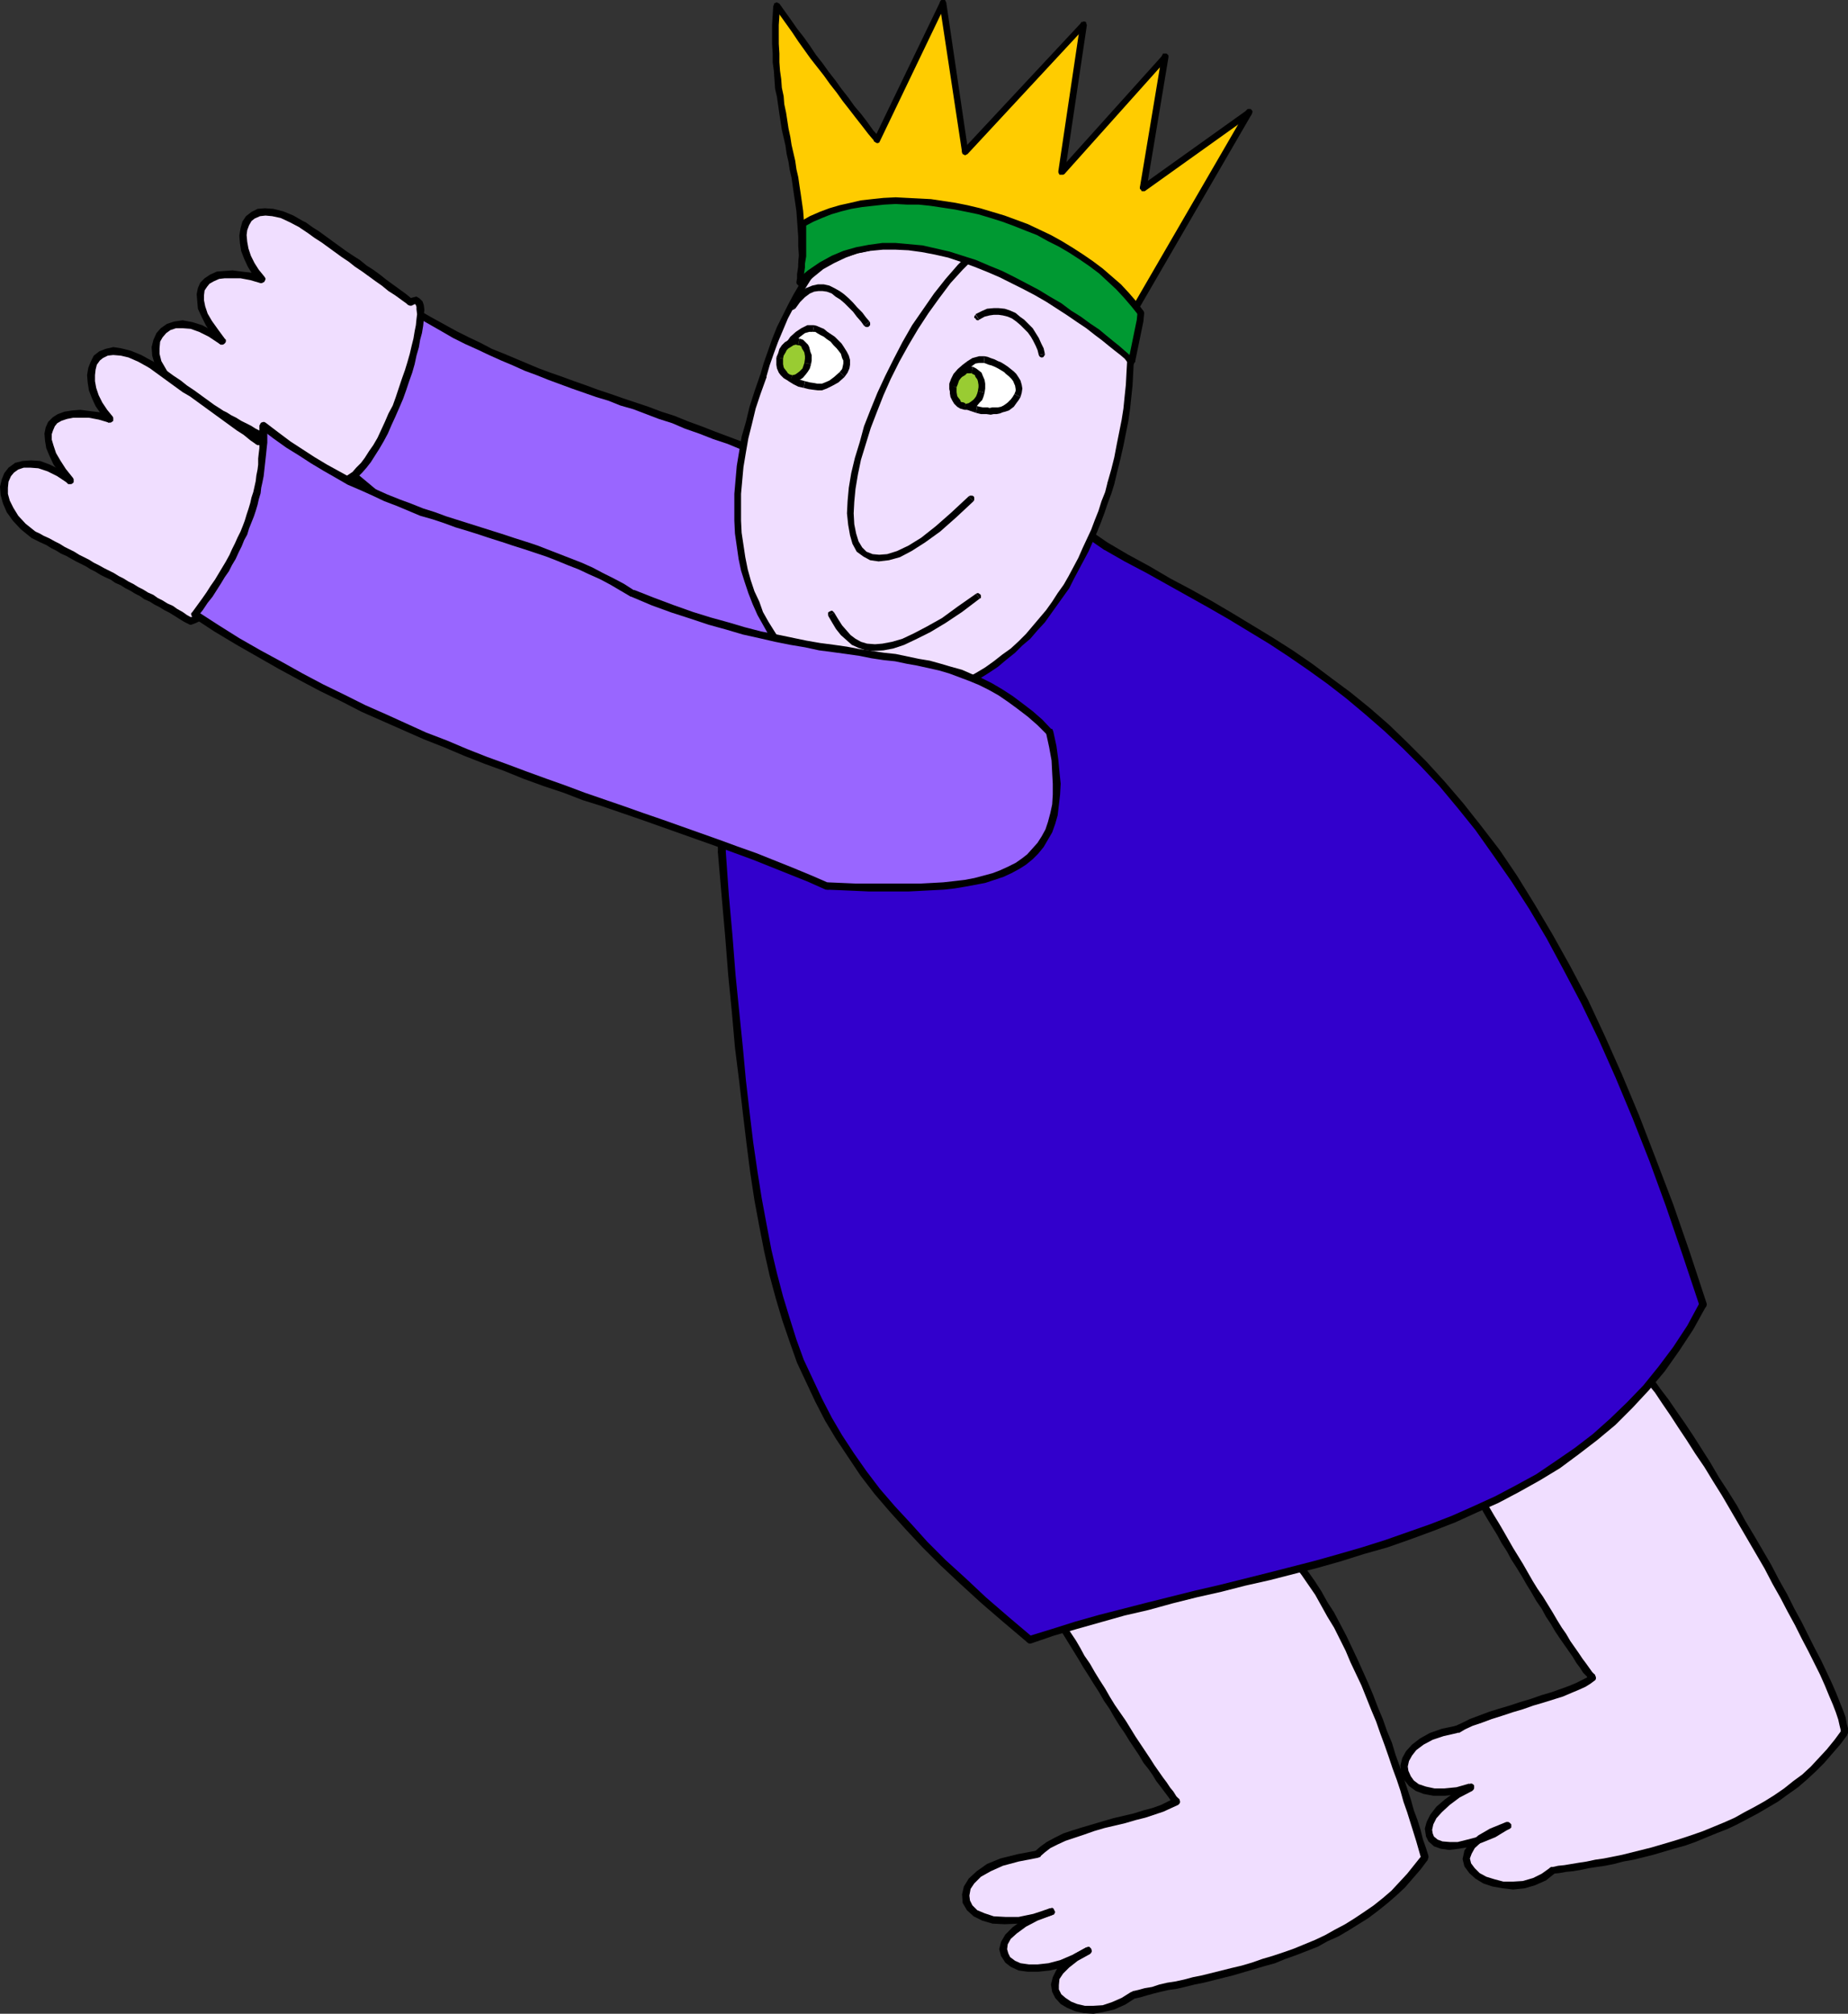
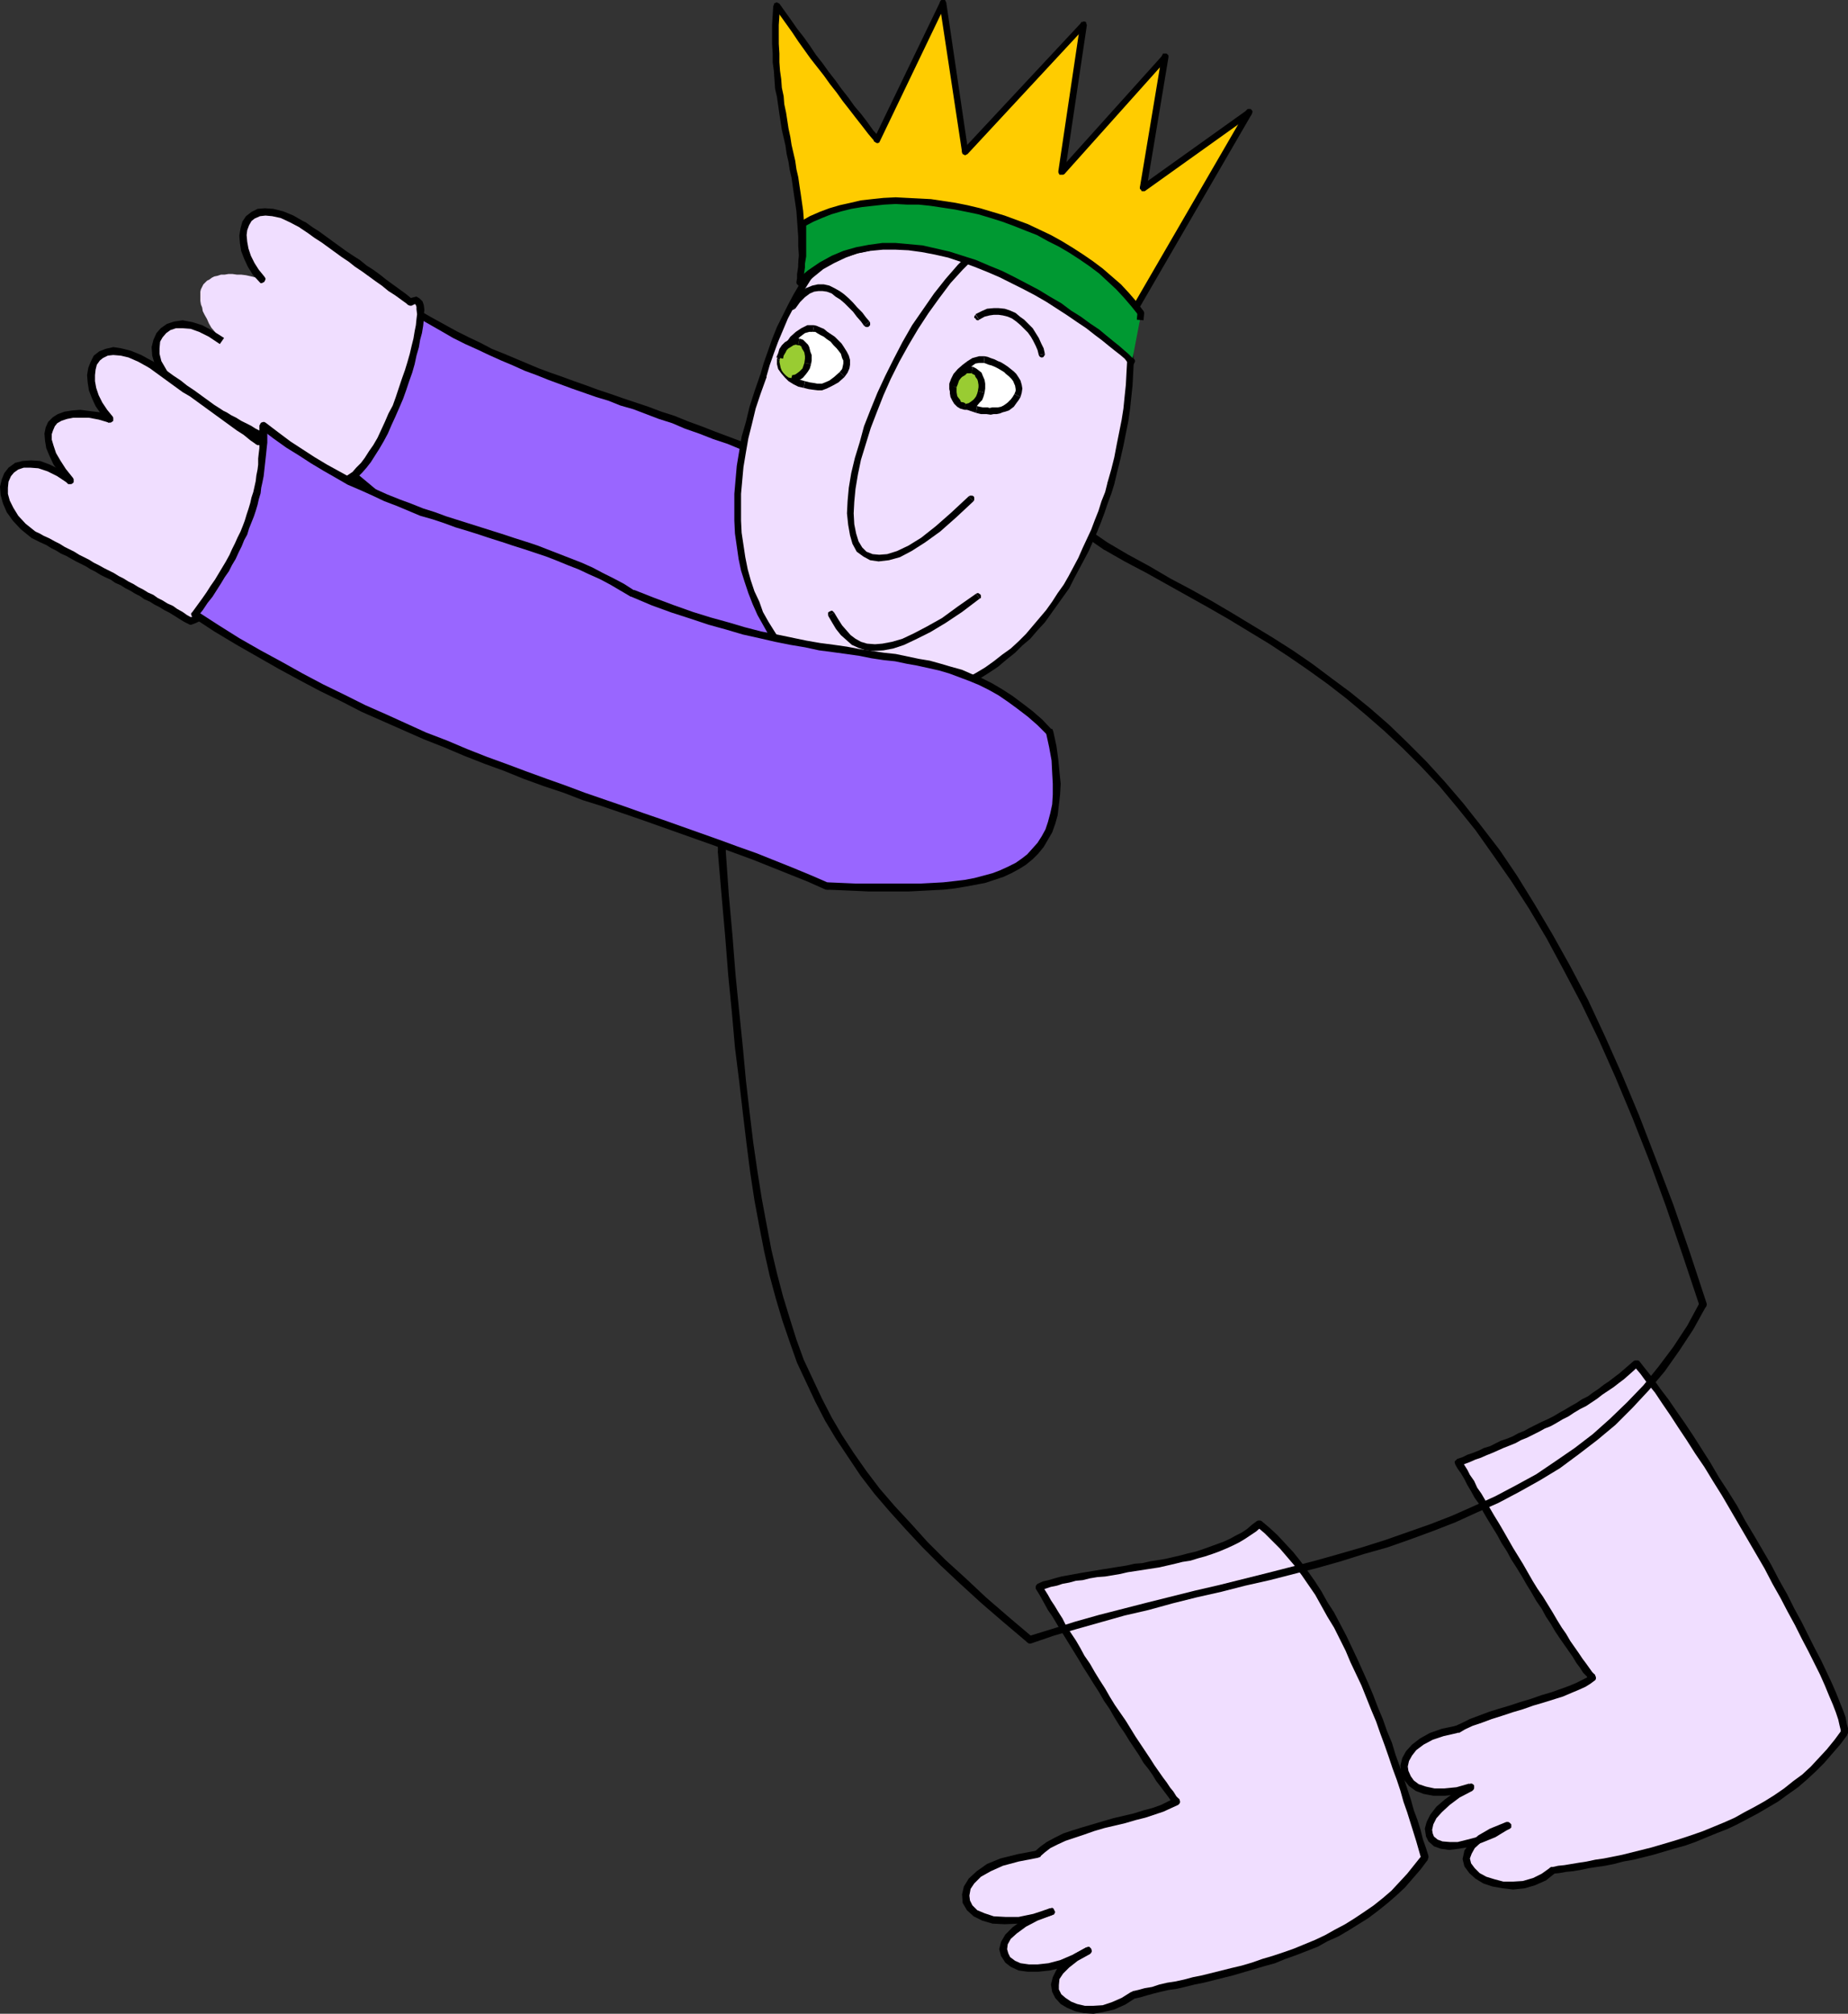
<svg xmlns="http://www.w3.org/2000/svg" xmlns:ns1="http://sodipodi.sourceforge.net/DTD/sodipodi-0.dtd" xmlns:ns2="http://www.inkscape.org/namespaces/inkscape" version="1.0" width="129.766mm" height="141.376mm" id="svg104" ns1:docname="Playing 05.wmf">
  <rect width="100%" height="100%" fill="#333333" stroke="none" />
  <ns1:namedview id="namedview104" pagecolor="#ffffff" bordercolor="#000000" borderopacity="0.25" ns2:showpageshadow="2" ns2:pageopacity="0.0" ns2:pagecheckerboard="0" ns2:deskcolor="#d1d1d1" ns2:document-units="mm" />
  <defs id="defs1">
    <pattern id="WMFhbasepattern" patternUnits="userSpaceOnUse" width="6" height="6" x="0" y="0" />
  </defs>
  <path style="fill:#9966ff;fill-opacity:1;fill-rule:evenodd;stroke:none" d="m 93.566,71.417 3.555,2.585 3.555,2.585 3.555,2.262 3.232,2.262 3.394,2.1 3.394,1.939 3.232,1.777 3.232,1.777 3.232,1.616 3.07,1.616 6.302,2.747 6.302,2.747 6.141,2.424 6.302,2.262 6.464,2.262 6.464,2.262 3.394,1.131 3.394,1.131 6.787,2.424 3.555,1.293 3.717,1.293 3.717,1.616 3.717,1.454 4.04,1.616 3.878,1.616 2.262,1.939 2.101,1.939 1.939,1.939 1.939,1.939 1.616,1.939 1.616,1.939 1.454,1.939 1.293,1.939 1.131,1.777 0.97,1.939 0.97,1.777 0.646,1.939 0.646,1.777 0.485,1.777 0.162,1.777 0.162,1.777 v 1.777 l -0.162,1.777 -0.162,1.616 -0.485,1.777 -0.646,1.616 -0.646,1.777 -0.97,1.616 -0.97,1.616 -1.293,1.616 -1.293,1.454 -1.454,1.616 -1.616,1.454 -1.939,1.454 -1.939,1.454 -2.101,1.454 -2.262,1.454 -2.909,-1.131 -2.747,-1.131 -5.333,-2.1 -5.01,-1.939 -4.848,-1.777 -4.686,-1.616 -4.363,-1.454 -4.04,-1.454 -4.04,-1.131 -1.939,-0.646 -1.939,-0.646 -3.717,-1.131 -3.394,-0.969 -3.555,-1.131 -6.464,-2.1 -6.302,-2.262 -6.141,-2.424 -3.07,-1.454 -3.07,-1.454 -3.07,-1.616 -3.07,-1.777 -3.232,-1.777 -3.232,-2.1 -3.394,-2.262 -3.394,-2.585 -3.555,-2.747 -3.878,-2.908 -3.717,-3.232 -2.101,-1.777 -1.939,-1.777 -2.101,-1.939 -2.262,-1.939 -2.101,-1.939 -2.262,-2.1 1.131,-2.262 0.97,-2.424 0.808,-2.585 0.646,-2.747 0.646,-3.07 0.646,-2.908 1.131,-6.14 1.131,-6.14 0.485,-3.07 0.808,-2.908 0.646,-2.747 0.808,-2.424 0.808,-2.424 z" id="path1" />
  <path style="fill:#000000;fill-opacity:1;fill-rule:evenodd;stroke:none" d="m 202,119.405 -0.323,-0.162 -4.04,-1.777 -3.878,-1.454 -3.878,-1.454 -3.717,-1.454 -3.555,-1.293 -3.555,-1.454 -3.555,-1.131 -3.394,-1.293 -3.394,-1.131 -3.394,-1.131 -3.232,-1.131 -3.394,-1.131 -3.07,-1.131 -3.232,-1.131 -3.07,-1.131 -3.232,-1.131 -3.07,-1.131 -3.07,-1.293 -3.07,-1.293 -3.07,-1.293 -3.232,-1.293 -3.07,-1.616 -3.07,-1.454 -3.232,-1.616 -3.232,-1.777 -3.232,-1.777 -3.394,-1.939 -3.232,-2.1 -3.394,-2.262 -3.555,-2.424 -3.394,-2.424 -3.717,-2.585 -1.131,1.454 3.555,2.747 3.555,2.585 3.555,2.262 3.394,2.262 3.394,2.1 3.394,1.939 3.394,1.939 3.07,1.777 3.232,1.616 3.232,1.454 3.07,1.454 3.232,1.454 3.07,1.293 3.232,1.454 3.07,1.131 3.232,1.293 3.07,1.131 3.07,1.131 3.232,1.131 3.232,1.131 3.232,0.969 3.232,1.293 3.394,0.969 3.394,1.293 3.394,1.293 3.555,1.131 3.394,1.454 3.717,1.293 3.717,1.454 3.878,1.293 3.878,1.616 3.878,1.616 -0.162,-0.162 0.162,0.162 0.323,0.162 0.485,-0.162 0.323,-0.162 0.162,-0.323 v -0.323 -0.323 l -0.162,-0.323 -0.323,-0.323 z" id="path2" />
  <path style="fill:#000000;fill-opacity:1;fill-rule:evenodd;stroke:none" d="m 202.161,176.603 h 0.97 l 2.262,-1.454 2.101,-1.293 2.101,-1.616 1.778,-1.454 1.778,-1.616 1.454,-1.454 1.454,-1.777 1.293,-1.616 0.97,-1.616 0.97,-1.777 0.808,-1.616 0.646,-1.939 0.485,-1.616 0.323,-1.777 0.162,-1.777 v -1.939 l -0.323,-1.939 -0.323,-1.777 -0.323,-1.939 -0.646,-1.777 -0.808,-1.939 -0.808,-1.777 -1.131,-2.1 -1.131,-1.939 -1.293,-1.777 -1.454,-2.1 -1.616,-1.939 -1.778,-1.939 -1.778,-1.939 -2.101,-1.939 -1.939,-2.1 -2.262,-1.939 -1.293,1.454 2.262,1.939 2.101,2.1 1.778,1.939 1.939,1.777 1.616,1.939 1.454,1.939 1.454,1.777 1.293,1.939 1.131,1.939 0.97,1.777 0.97,1.777 0.485,1.777 0.646,1.777 0.485,1.777 0.162,1.616 0.162,1.616 v 1.616 l -0.162,1.777 -0.162,1.616 -0.485,1.616 -0.485,1.616 -0.646,1.616 -0.97,1.616 -0.97,1.454 -1.131,1.454 -1.293,1.616 -1.454,1.454 -1.778,1.454 -1.778,1.616 -1.778,1.454 -2.101,1.293 -2.262,1.454 0.808,-0.162 -0.808,0.162 -0.323,0.323 -0.162,0.323 v 0.323 l 0.162,0.323 0.162,0.323 0.323,0.162 h 0.323 l 0.485,-0.162 z" id="path3" />
  <path style="fill:#000000;fill-opacity:1;fill-rule:evenodd;stroke:none" d="m 80.8,114.881 0.323,1.131 4.525,4.201 4.202,3.878 4.04,3.393 3.878,3.393 3.717,2.908 3.717,2.747 3.232,2.585 3.555,2.262 3.232,2.1 3.232,1.777 3.07,1.939 3.232,1.616 2.909,1.454 3.232,1.293 2.909,1.293 3.232,1.293 3.232,1.131 3.07,0.969 3.232,1.131 3.232,1.131 3.394,0.969 3.717,1.131 3.555,1.131 3.878,1.293 4.04,1.131 4.04,1.454 4.363,1.454 4.686,1.616 4.848,1.777 5.01,1.777 5.333,2.1 5.494,2.262 0.808,-1.777 -5.656,-2.1 -5.333,-2.1 -5.01,-2.1 -4.848,-1.777 -4.686,-1.616 -4.202,-1.454 -4.363,-1.293 -3.878,-1.293 -3.878,-1.293 -3.717,-1.131 -3.555,-1.131 -3.394,-0.969 -3.232,-1.131 -3.232,-0.969 -3.232,-1.131 -3.07,-1.131 -3.07,-1.131 -3.07,-1.293 -2.909,-1.293 -3.07,-1.454 -3.07,-1.616 -3.07,-1.777 -3.07,-1.777 -3.394,-2.262 -3.232,-2.1 -3.555,-2.424 -3.555,-2.747 -3.555,-3.07 -3.878,-3.232 -4.04,-3.555 -4.363,-3.716 -4.363,-4.039 0.162,0.969 -0.162,-0.969 -0.323,-0.323 h -0.323 -0.485 l -0.162,0.323 -0.323,0.323 v 0.323 0.323 l 0.323,0.323 z" id="path4" />
  <path style="fill:#000000;fill-opacity:1;fill-rule:evenodd;stroke:none" d="m 94.051,70.609 -1.454,0.323 -0.485,1.131 -0.485,0.969 -0.485,1.131 -0.485,1.293 -0.485,1.454 -0.323,1.293 -0.323,1.293 -0.323,1.454 -0.323,1.454 -0.323,1.454 -0.323,1.616 -0.323,1.454 -0.323,1.454 -0.162,1.454 -0.323,1.616 -0.323,1.616 -0.162,1.454 -0.323,1.616 -0.323,1.616 -0.323,1.454 -0.323,1.616 -0.162,1.454 -0.485,1.454 -0.323,1.454 -0.323,1.131 -0.323,1.616 -0.485,1.131 -0.323,1.293 -0.485,1.131 -0.485,1.131 -0.485,1.131 -0.646,1.131 1.778,0.808 0.646,-0.969 0.485,-1.131 0.485,-1.131 0.485,-1.293 0.485,-1.293 0.485,-1.616 0.162,-1.131 0.485,-1.777 0.323,-1.293 0.323,-1.454 0.323,-1.616 0.323,-1.454 0.323,-1.616 0.323,-1.454 0.162,-1.616 0.323,-1.454 0.323,-1.616 0.162,-1.616 0.323,-1.454 0.323,-1.616 0.323,-1.454 0.162,-1.454 0.323,-1.454 0.323,-1.454 0.485,-1.293 0.323,-1.454 0.323,-1.293 0.485,-1.131 0.323,-0.969 0.485,-1.293 0.485,-0.969 0.485,-0.969 -1.454,0.162 1.454,-0.162 0.162,-0.485 -0.162,-0.323 -0.162,-0.323 -0.323,-0.162 -0.323,-0.162 h -0.323 l -0.485,0.162 -0.162,0.323 z" id="path5" />
  <path style="fill:#f0deff;fill-opacity:1;fill-rule:evenodd;stroke:none" d="m 334.188,404.264 2.101,1.777 2.101,2.1 1.939,2.1 2.101,2.262 1.939,2.424 1.778,2.424 1.939,2.747 1.778,2.585 1.778,2.908 1.616,2.908 3.07,5.978 3.07,6.14 2.909,6.301 2.586,6.301 2.424,6.463 2.262,6.301 2.101,5.978 0.97,2.908 0.808,2.908 0.97,2.747 0.808,2.747 0.808,2.585 0.646,2.424 0.808,2.262 0.646,2.262 -1.939,2.585 -1.939,2.424 -2.101,2.424 -2.262,2.1 -2.262,2.1 -2.586,1.939 -2.424,1.777 -2.586,1.616 -2.586,1.616 -2.747,1.454 -2.747,1.454 -2.747,1.293 -5.494,2.262 -5.656,2.1 -5.494,1.777 -5.494,1.454 -5.333,1.293 -5.01,1.131 -2.262,0.485 -2.424,0.485 -2.101,0.646 -2.101,0.323 -1.939,0.485 -1.778,0.485 -1.778,0.485 -1.454,0.323 -1.454,0.969 -1.293,0.808 -1.293,0.646 -1.454,0.485 -1.293,0.485 -1.293,0.323 -1.293,0.162 h -1.293 -1.293 -1.131 l -1.131,-0.162 -1.131,-0.323 -0.97,-0.323 -0.808,-0.485 -0.97,-0.485 -0.646,-0.485 -0.646,-0.646 -0.646,-0.646 -0.485,-0.646 -0.162,-0.808 -0.162,-0.808 -0.162,-0.808 0.162,-0.808 0.323,-0.969 0.323,-0.808 0.646,-0.969 0.808,-0.808 0.808,-0.969 1.293,-0.969 1.293,-0.969 1.454,-0.808 1.778,-0.969 -1.778,1.131 -1.778,0.969 -1.778,0.808 -1.778,0.646 -1.616,0.485 -1.616,0.323 -1.454,0.323 -1.454,0.162 h -1.454 -1.131 l -1.293,-0.323 -0.97,-0.162 -0.97,-0.323 -0.97,-0.485 -0.646,-0.485 -0.646,-0.485 -0.485,-0.646 -0.323,-0.646 -0.323,-0.808 v -0.808 -0.646 l 0.323,-0.969 0.323,-0.808 0.646,-0.808 0.646,-0.969 0.97,-0.808 1.131,-0.808 1.293,-0.969 1.616,-0.808 1.616,-0.808 1.939,-0.808 2.262,-0.646 -2.424,0.808 -2.101,0.485 -2.262,0.485 -1.939,0.323 -1.778,0.162 h -1.778 -1.616 l -1.616,-0.162 -1.454,-0.323 -1.131,-0.485 -1.131,-0.485 -0.97,-0.485 -0.808,-0.808 -0.646,-0.646 -0.646,-0.808 -0.323,-0.808 -0.162,-0.808 v -0.969 l 0.162,-0.969 0.323,-0.808 0.485,-0.969 0.646,-0.969 0.808,-0.969 0.97,-0.808 1.293,-0.969 1.454,-0.808 1.616,-0.646 1.778,-0.808 2.101,-0.646 2.262,-0.646 2.424,-0.485 2.747,-0.323 0.485,-0.646 0.808,-0.646 1.616,-1.131 1.939,-0.969 2.262,-0.969 2.424,-0.969 2.586,-0.808 5.333,-1.616 5.656,-1.454 2.586,-0.808 2.747,-0.646 2.424,-0.808 2.262,-0.808 1.939,-0.808 1.778,-0.969 -0.646,-0.808 -0.97,-1.131 -0.808,-1.131 -0.97,-1.293 -0.97,-1.454 -1.131,-1.616 -1.131,-1.616 -1.293,-1.777 -1.131,-1.939 -1.293,-1.777 -2.586,-4.039 -2.747,-4.363 -2.747,-4.201 -5.333,-8.887 -2.747,-4.201 -1.131,-1.939 -1.293,-2.1 -1.131,-1.939 -1.131,-1.777 -0.97,-1.777 -0.97,-1.616 -0.97,-1.454 -0.97,-1.454 -0.808,-1.293 -0.646,-1.293 1.454,-0.485 1.454,-0.485 3.232,-0.808 3.555,-0.646 3.717,-0.646 3.878,-0.808 4.04,-0.485 8.403,-1.454 4.04,-0.808 4.202,-0.808 3.878,-0.969 3.878,-1.293 3.717,-1.293 1.616,-0.808 1.616,-0.969 1.616,-0.808 1.454,-0.969 1.454,-1.131 z" id="path6" />
  <path style="fill:#000000;fill-opacity:1;fill-rule:evenodd;stroke:none" d="m 378.952,493.455 0.162,-0.969 -0.646,-2.1 -0.808,-2.262 -0.646,-2.585 -0.808,-2.585 -0.97,-2.585 -0.808,-2.908 -0.97,-2.908 -0.97,-2.908 -0.97,-2.908 -1.131,-3.07 -0.97,-3.232 -1.293,-3.07 -1.131,-3.232 -1.293,-3.07 -1.293,-3.393 -1.293,-3.07 -1.454,-3.232 -1.454,-3.232 -1.454,-3.07 -1.454,-3.07 -1.616,-3.07 -1.616,-3.07 -1.778,-2.747 -1.616,-2.908 -1.778,-2.747 -1.939,-2.747 -1.778,-2.424 -1.939,-2.424 -2.101,-2.262 -2.101,-2.262 -2.101,-1.939 -2.101,-1.777 -1.293,1.454 2.101,1.777 1.939,1.939 2.101,2.1 1.939,2.262 1.939,2.262 1.939,2.585 1.778,2.585 1.778,2.585 1.616,2.908 1.616,2.908 1.778,2.908 1.454,2.908 1.616,3.232 1.293,3.07 1.454,3.07 1.454,3.07 1.293,3.232 1.293,3.232 1.293,3.07 1.131,3.232 1.131,3.07 1.131,3.232 0.97,2.908 1.131,3.07 0.97,2.908 0.808,2.908 0.97,2.747 0.808,2.585 0.808,2.585 0.808,2.585 0.646,2.262 0.646,2.262 0.162,-0.808 -0.162,0.808 0.162,0.323 0.323,0.323 0.323,0.162 0.485,-0.162 0.323,-0.162 0.162,-0.323 0.162,-0.323 v -0.485 z" id="path7" />
  <path style="fill:#000000;fill-opacity:1;fill-rule:evenodd;stroke:none" d="m 301.384,530.132 -0.162,0.162 1.454,-0.323 1.616,-0.485 1.778,-0.485 1.939,-0.485 2.101,-0.485 2.262,-0.323 2.101,-0.485 2.586,-0.646 2.424,-0.485 2.586,-0.646 2.586,-0.646 2.586,-0.646 2.747,-0.808 2.747,-0.808 2.747,-0.808 2.909,-0.808 2.747,-1.131 2.747,-0.969 2.909,-1.131 2.909,-1.131 2.586,-1.454 2.909,-1.293 2.747,-1.616 2.586,-1.616 2.586,-1.616 2.586,-1.939 2.424,-1.939 2.424,-2.1 2.262,-2.1 2.101,-2.424 2.101,-2.424 1.939,-2.585 -1.616,-1.131 -1.939,2.424 -1.939,2.424 -2.101,2.262 -2.101,2.262 -2.262,1.939 -2.424,1.939 -2.586,1.777 -2.424,1.616 -2.586,1.616 -2.747,1.454 -2.586,1.454 -2.747,1.293 -2.747,1.131 -2.747,1.131 -2.747,0.969 -2.909,0.969 -2.747,0.808 -2.747,0.969 -2.747,0.808 -2.747,0.646 -2.586,0.646 -2.586,0.646 -2.586,0.646 -2.424,0.485 -2.424,0.646 -2.262,0.485 -2.101,0.323 -2.101,0.485 -1.939,0.646 -1.939,0.323 -1.778,0.485 -1.454,0.323 -0.323,0.162 0.323,-0.162 -0.323,0.323 -0.323,0.162 -0.162,0.485 0.162,0.323 0.162,0.323 0.323,0.162 0.323,0.162 h 0.323 z" id="path8" />
  <path style="fill:#000000;fill-opacity:1;fill-rule:evenodd;stroke:none" d="m 289.264,518.337 -0.97,-1.616 -3.232,1.777 -2.586,1.939 -1.939,1.939 -1.131,2.262 -0.485,1.939 0.323,1.939 0.808,1.616 1.454,1.616 1.616,0.969 2.262,0.969 2.262,0.485 2.586,0.162 2.747,-0.485 2.747,-0.646 2.909,-1.293 2.747,-1.777 -1.131,-1.616 -2.586,1.616 -2.586,1.131 -2.424,0.808 -2.586,0.162 h -2.101 l -2.101,-0.485 -1.616,-0.646 -1.454,-0.969 -1.131,-0.969 -0.646,-1.293 v -1.131 l 0.162,-1.616 0.97,-1.454 1.616,-1.616 2.262,-1.777 3.232,-1.777 -0.97,-1.777 0.97,1.777 0.323,-0.323 0.162,-0.323 v -0.323 l -0.162,-0.485 -0.162,-0.162 -0.323,-0.323 h -0.323 l -0.485,0.162 z" id="path9" />
  <path style="fill:#000000;fill-opacity:1;fill-rule:evenodd;stroke:none" d="m 279.244,508.158 -0.646,-1.777 -4.04,1.616 -3.394,1.616 -2.424,1.777 -1.939,1.939 -1.131,1.939 -0.485,1.939 0.485,1.777 1.131,1.777 1.454,1.131 2.101,0.969 2.424,0.323 h 2.747 l 3.07,-0.323 3.394,-0.808 3.555,-1.616 3.717,-2.1 -0.97,-1.616 -3.555,1.939 -3.394,1.454 -3.07,0.808 -2.909,0.323 h -2.262 l -2.262,-0.323 -1.454,-0.646 -1.293,-0.969 -0.485,-0.969 -0.323,-1.131 0.162,-1.293 0.808,-1.454 1.616,-1.454 2.424,-1.777 3.07,-1.616 3.878,-1.454 -0.646,-1.777 0.646,1.777 0.485,-0.162 0.162,-0.323 0.162,-0.323 -0.162,-0.323 -0.162,-0.323 -0.162,-0.323 -0.323,-0.162 -0.646,0.162 z" id="path10" />
  <path style="fill:#000000;fill-opacity:1;fill-rule:evenodd;stroke:none" d="m 274.558,491.354 0.646,-0.323 -5.171,0.969 -4.525,1.131 -3.555,1.454 -2.747,1.939 -2.101,1.939 -1.293,2.1 -0.485,2.1 0.162,2.262 1.131,1.939 1.778,1.616 2.262,1.131 2.747,0.808 3.232,0.162 3.878,-0.162 4.202,-0.808 4.525,-1.454 -0.646,-1.777 -4.363,1.454 -3.878,0.808 h -3.555 l -3.07,-0.162 -2.424,-0.808 -1.939,-0.808 -1.293,-1.293 -0.646,-1.293 -0.162,-1.293 0.323,-1.777 0.97,-1.454 1.778,-1.777 2.586,-1.454 3.232,-1.454 4.202,-1.131 5.01,-0.969 0.646,-0.323 -0.646,0.323 0.485,-0.162 0.323,-0.162 v -0.323 -0.485 -0.323 l -0.323,-0.162 -0.162,-0.323 h -0.485 z" id="path11" />
  <path style="fill:#000000;fill-opacity:1;fill-rule:evenodd;stroke:none" d="m 311.403,478.751 0.323,-1.616 -1.616,0.808 -1.939,0.969 -2.262,0.808 -2.424,0.646 -2.586,0.808 -2.747,0.646 -2.747,0.646 -2.747,0.808 -2.747,0.808 -2.747,0.808 -2.586,0.808 -2.424,0.808 -2.262,1.131 -2.101,1.131 -1.778,1.293 -1.454,1.293 1.454,1.293 1.293,-1.131 1.454,-1.131 1.939,-0.969 2.101,-0.969 2.424,-0.808 2.424,-0.808 2.747,-0.969 2.747,-0.808 2.747,-0.646 2.747,-0.646 2.747,-0.808 2.586,-0.646 2.424,-0.808 2.424,-0.808 2.101,-0.969 1.778,-0.808 0.323,-1.454 -0.323,1.454 0.323,-0.323 0.162,-0.323 v -0.323 l -0.162,-0.485 -0.162,-0.162 -0.323,-0.162 h -0.485 -0.323 z" id="path12" />
  <path style="fill:#000000;fill-opacity:1;fill-rule:evenodd;stroke:none" d="m 275.366,420.26 -0.485,1.293 0.808,1.293 0.646,1.131 0.808,1.454 0.97,1.777 1.131,1.616 0.97,1.616 1.131,1.939 1.131,1.777 1.293,2.1 1.293,2.1 1.293,2.1 1.131,1.939 1.454,2.262 1.293,2.1 1.454,2.262 1.293,2.262 1.454,2.1 1.293,2.262 1.293,2.1 1.454,2.1 1.293,2.1 1.293,1.939 1.293,1.939 1.131,1.939 1.293,1.616 1.131,1.616 0.97,1.616 1.131,1.454 0.97,1.293 0.97,1.293 0.808,1.131 0.646,0.969 1.616,-1.293 -0.808,-0.808 -0.808,-1.293 -0.808,-0.969 -0.97,-1.454 -0.97,-1.293 -1.131,-1.616 -1.131,-1.616 -1.131,-1.777 -1.293,-1.939 -1.293,-1.939 -1.293,-1.939 -1.293,-2.1 -1.293,-2.1 -1.454,-2.1 -1.454,-2.1 -1.293,-2.1 -1.293,-2.262 -1.454,-2.262 -1.293,-2.1 -1.293,-2.262 -1.454,-2.1 -1.131,-2.1 -1.131,-1.939 -1.293,-1.939 -1.293,-1.939 -0.97,-1.939 -1.131,-1.777 -0.97,-1.616 -0.97,-1.454 -0.808,-1.454 -0.808,-1.293 -0.646,-1.293 -0.646,1.454 0.646,-1.454 -0.323,-0.323 h -0.485 -0.162 -0.323 l -0.323,0.323 -0.162,0.323 v 0.323 0.323 z" id="path13" />
  <path style="fill:#000000;fill-opacity:1;fill-rule:evenodd;stroke:none" d="m 334.835,403.618 h -1.293 l -1.293,0.969 -1.293,1.131 -1.454,0.969 -1.616,0.808 -1.454,0.808 -1.778,0.808 -1.778,0.646 -1.778,0.646 -1.778,0.646 -1.939,0.646 -2.101,0.485 -1.778,0.485 -2.101,0.485 -2.101,0.485 -1.939,0.323 -2.101,0.323 -2.101,0.485 -2.101,0.162 -2.101,0.485 -2.101,0.323 -1.939,0.323 -2.101,0.323 -1.939,0.323 -1.939,0.323 -1.939,0.323 -1.778,0.323 -1.778,0.323 -1.778,0.323 -1.778,0.485 -1.616,0.485 -1.454,0.323 -1.454,0.646 0.646,1.777 1.454,-0.485 1.454,-0.485 1.616,-0.323 1.454,-0.485 1.778,-0.323 1.778,-0.485 1.778,-0.162 1.939,-0.485 1.939,-0.323 2.101,-0.162 1.939,-0.323 1.939,-0.323 2.101,-0.485 2.101,-0.323 2.101,-0.323 2.101,-0.323 2.101,-0.323 2.101,-0.485 2.101,-0.485 1.939,-0.485 2.101,-0.323 2.101,-0.646 1.778,-0.485 1.939,-0.646 1.778,-0.646 1.939,-0.808 1.778,-0.808 1.616,-0.808 1.616,-0.969 1.454,-0.969 1.454,-0.969 1.454,-1.293 h -1.293 1.293 l 0.162,-0.485 v -0.323 -0.323 l -0.162,-0.323 -0.323,-0.162 h -0.323 -0.323 l -0.323,0.162 z" id="path14" />
  <path style="fill:#f0deff;fill-opacity:1;fill-rule:evenodd;stroke:none" d="m 434.219,361.77 1.778,2.262 1.939,2.424 1.939,2.585 2.101,2.908 2.101,2.908 2.262,3.232 2.101,3.393 2.262,3.555 2.424,3.716 2.262,3.716 4.686,7.594 4.525,7.917 4.525,7.756 2.101,3.878 2.101,3.878 1.939,3.716 2.101,3.716 1.778,3.393 1.616,3.393 1.616,3.232 1.454,3.07 1.293,2.908 1.131,2.585 1.131,2.424 0.808,2.1 0.646,1.939 0.162,0.808 0.162,0.808 0.162,0.646 0.162,0.646 v 0.808 l -1.939,2.585 -1.939,2.585 -2.101,2.262 -2.262,2.262 -2.262,2.1 -2.424,1.939 -2.586,1.939 -2.586,1.777 -2.586,1.616 -2.586,1.616 -2.747,1.454 -2.747,1.293 -2.747,1.293 -2.747,1.293 -5.656,2.1 -5.494,1.777 -5.494,1.616 -5.333,1.293 -2.586,0.646 -2.424,0.485 -2.424,0.485 -2.262,0.323 -2.101,0.485 -2.262,0.323 -1.939,0.323 -1.778,0.323 -1.778,0.162 -1.616,0.323 -1.131,0.969 -1.293,0.808 -1.131,0.646 -1.293,0.485 -1.454,0.485 -1.454,0.323 -1.293,0.162 h -1.454 -1.293 -1.293 l -1.454,-0.323 -1.131,-0.323 -1.293,-0.323 -1.131,-0.485 -0.97,-0.485 -0.97,-0.646 -0.808,-0.646 -0.646,-0.646 -0.646,-0.646 -0.323,-0.808 -0.323,-0.808 -0.162,-0.969 0.162,-0.808 0.323,-0.969 0.485,-0.808 0.646,-0.969 0.97,-0.808 1.131,-0.969 1.454,-0.808 1.616,-0.969 1.939,-0.808 2.262,-0.808 -1.939,1.131 -1.778,0.969 -1.778,0.808 -1.616,0.808 -1.778,0.485 -1.454,0.485 -1.454,0.323 -1.293,0.162 -1.293,0.162 -1.131,0.162 -0.97,-0.162 -1.131,-0.162 -0.646,-0.323 -0.808,-0.323 -0.646,-0.323 -0.485,-0.485 -0.485,-0.646 -0.162,-0.646 -0.162,-0.646 v -0.808 l 0.162,-0.808 0.162,-0.808 0.485,-0.808 0.485,-0.969 0.646,-0.808 0.97,-0.969 0.97,-0.969 1.131,-1.131 1.293,-0.969 1.454,-0.969 1.616,-0.969 1.778,-0.969 -1.778,0.485 -1.778,0.485 -1.616,0.162 -1.616,0.162 -1.454,0.162 -1.454,-0.162 -1.293,-0.162 -1.131,-0.323 -0.97,-0.323 -0.97,-0.485 -0.97,-0.485 -0.646,-0.646 -0.646,-0.646 -0.485,-0.646 -0.323,-0.808 -0.323,-0.646 -0.162,-0.808 v -0.969 l 0.162,-0.808 0.162,-0.808 0.485,-0.969 0.485,-0.808 0.646,-0.808 0.808,-0.808 0.808,-0.808 1.131,-0.646 1.131,-0.646 1.293,-0.646 1.454,-0.646 1.778,-0.485 1.778,-0.485 1.778,-0.323 1.939,-0.969 2.101,-0.969 2.424,-0.808 2.424,-0.969 5.494,-1.777 5.656,-1.777 2.747,-0.808 2.586,-0.808 2.424,-0.808 2.262,-0.969 1.939,-0.808 1.778,-0.646 0.808,-0.485 0.485,-0.323 0.485,-0.485 0.485,-0.323 -0.646,-0.969 -0.97,-0.969 -0.808,-1.293 -0.97,-1.293 -0.97,-1.454 -1.131,-1.616 -0.97,-1.616 -1.293,-1.777 -2.424,-3.716 -2.424,-4.039 -2.747,-4.363 -2.586,-4.363 -5.171,-8.725 -2.586,-4.201 -2.424,-4.039 -1.131,-1.939 -0.97,-1.777 -1.131,-1.777 -0.97,-1.777 -0.808,-1.454 -0.97,-1.454 -0.808,-1.293 -0.646,-1.131 2.747,-1.131 2.909,-1.131 2.909,-1.293 3.07,-1.293 6.141,-2.747 6.302,-3.07 3.07,-1.616 3.232,-1.777 2.909,-1.777 3.07,-1.939 2.909,-2.1 2.747,-1.939 2.586,-2.262 z" id="path15" />
  <path style="fill:#000000;fill-opacity:1;fill-rule:evenodd;stroke:none" d="m 490.294,460.331 0.162,-0.485 v -1.293 l -0.323,-1.131 -0.323,-1.777 -0.646,-1.777 -0.97,-2.424 -0.97,-2.424 -1.131,-2.585 -1.293,-2.747 -1.454,-3.07 -1.778,-3.393 -1.616,-3.232 -1.778,-3.555 -1.939,-3.555 -1.939,-3.878 -2.101,-3.716 -2.101,-4.039 -2.262,-3.878 -2.262,-3.878 -2.424,-4.039 -2.101,-3.878 -2.424,-3.878 -2.424,-3.716 -2.262,-3.878 -2.262,-3.555 -2.262,-3.555 -2.262,-3.393 -2.262,-3.232 -2.101,-3.07 -2.101,-2.747 -1.939,-2.747 -1.939,-2.424 -1.778,-2.262 -1.454,1.293 1.778,2.1 1.778,2.424 2.101,2.585 1.939,2.908 2.101,3.07 2.101,3.232 2.262,3.393 2.262,3.555 2.424,3.555 2.262,3.716 2.424,3.878 2.262,3.878 2.262,3.878 2.262,3.878 2.262,3.878 2.262,3.878 2.101,4.039 2.101,3.716 1.939,3.716 1.939,3.555 1.778,3.555 1.778,3.393 1.616,3.232 1.454,2.908 1.293,2.908 1.131,2.747 0.97,2.262 0.808,2.1 0.646,1.939 0.323,1.454 0.323,1.293 v 0.646 l 0.162,-0.485 -0.162,0.485 0.162,0.323 v 0.323 l 0.323,0.162 0.485,0.162 h 0.323 l 0.162,-0.162 0.323,-0.323 0.162,-0.323 z" id="path16" />
  <path style="fill:#000000;fill-opacity:1;fill-rule:evenodd;stroke:none" d="m 412.726,497.009 -0.485,0.162 1.616,-0.162 1.778,-0.323 1.778,-0.162 1.939,-0.323 2.262,-0.485 2.101,-0.323 2.262,-0.323 2.424,-0.485 2.424,-0.646 2.747,-0.485 2.586,-0.646 2.586,-0.646 2.747,-0.808 2.747,-0.808 2.909,-0.808 2.747,-0.969 2.747,-1.131 2.747,-1.131 2.909,-1.131 2.747,-1.293 2.747,-1.454 2.747,-1.454 2.747,-1.616 2.747,-1.616 2.424,-1.777 2.747,-1.939 2.424,-2.1 2.262,-2.1 2.262,-2.262 2.101,-2.424 2.101,-2.424 1.939,-2.585 -1.616,-1.131 -1.778,2.424 -2.101,2.585 -2.101,2.262 -2.101,2.262 -2.262,2.1 -2.424,1.777 -2.424,1.939 -2.586,1.777 -2.586,1.616 -2.586,1.454 -2.747,1.454 -2.586,1.454 -2.909,1.293 -2.747,1.131 -2.747,1.131 -2.747,0.969 -2.909,0.969 -2.586,0.808 -2.747,0.808 -2.747,0.808 -2.586,0.646 -2.586,0.646 -2.586,0.646 -2.424,0.485 -2.424,0.485 -2.262,0.323 -2.262,0.485 -2.101,0.323 -1.939,0.323 -1.939,0.323 -1.616,0.162 -1.454,0.323 -0.646,0.162 0.646,-0.162 h -0.485 l -0.323,0.323 v 0.323 0.323 0.323 l 0.162,0.323 0.323,0.162 h 0.485 z" id="path17" />
  <path style="fill:#000000;fill-opacity:1;fill-rule:evenodd;stroke:none" d="m 400.606,485.214 -0.808,-1.777 -4.363,1.777 -3.07,1.777 -2.262,1.939 -1.454,2.1 -0.485,2.262 0.485,1.939 1.293,1.777 1.616,1.454 2.101,1.293 2.424,0.808 2.747,0.485 2.747,0.323 3.07,-0.323 2.747,-0.808 2.909,-1.293 2.424,-1.939 -1.293,-1.454 -2.262,1.616 -2.262,1.131 -2.747,0.808 -2.586,0.162 h -2.586 l -2.424,-0.646 -2.101,-0.646 -1.778,-0.969 -1.293,-1.293 -0.97,-1.293 -0.323,-1.293 0.485,-1.293 0.808,-1.454 1.939,-1.777 2.909,-1.616 4.202,-1.616 -0.808,-1.777 0.808,1.777 0.323,-0.162 0.323,-0.323 v -0.323 -0.485 l -0.323,-0.323 -0.162,-0.162 -0.323,-0.162 h -0.485 z" id="path18" />
  <path style="fill:#000000;fill-opacity:1;fill-rule:evenodd;stroke:none" d="m 390.587,475.196 -0.646,-1.777 -3.555,1.939 -2.909,2.1 -2.262,1.939 -1.616,2.1 -0.97,1.939 -0.485,1.777 0.323,2.1 0.646,1.293 1.454,1.293 1.778,0.646 2.262,0.323 2.586,-0.323 2.909,-0.485 3.232,-1.131 3.555,-1.454 3.717,-2.262 -0.97,-1.616 -3.717,2.1 -3.394,1.616 -3.07,0.808 -2.586,0.646 h -2.101 l -1.939,-0.162 -1.293,-0.485 -0.97,-0.808 -0.323,-0.808 -0.162,-0.969 0.323,-1.454 0.808,-1.616 1.454,-1.616 2.101,-1.939 2.586,-1.939 3.394,-1.777 -0.808,-1.939 0.808,1.939 0.323,-0.323 0.162,-0.323 v -0.485 -0.323 l -0.323,-0.323 -0.323,-0.162 h -0.323 l -0.323,0.162 z" id="path19" />
  <path style="fill:#000000;fill-opacity:1;fill-rule:evenodd;stroke:none" d="m 386.062,458.069 0.485,-0.162 -3.878,0.808 -3.232,1.131 -2.586,1.454 -2.101,1.616 -1.616,1.777 -0.97,1.777 -0.485,1.939 0.162,2.1 0.808,1.777 1.293,1.616 1.778,1.293 2.101,0.808 2.586,0.485 h 3.07 l 3.394,-0.323 3.717,-0.969 -0.646,-1.939 -3.394,0.969 -3.232,0.323 h -2.586 l -2.262,-0.485 -1.939,-0.646 -1.293,-0.969 -0.808,-1.131 -0.646,-1.454 -0.162,-1.131 0.323,-1.454 0.808,-1.454 1.131,-1.454 1.939,-1.454 2.424,-1.293 2.909,-0.969 3.555,-0.808 h 0.485 -0.485 l 0.485,-0.162 0.323,-0.162 v -0.323 -0.485 -0.323 l -0.162,-0.162 -0.485,-0.162 -0.323,-0.162 z" id="path20" />
  <path style="fill:#000000;fill-opacity:1;fill-rule:evenodd;stroke:none" d="m 421.776,445.79 v -1.293 l -0.646,0.646 -1.293,0.646 -1.616,0.808 -1.939,0.808 -2.262,0.808 -2.262,0.808 -2.747,0.808 -2.747,0.969 -2.747,0.808 -2.909,0.969 -2.747,0.808 -2.586,0.808 -2.586,0.969 -2.586,0.969 -1.939,0.969 -2.101,0.969 1.131,1.777 1.616,-0.969 2.101,-0.969 2.424,-0.808 2.586,-0.969 2.586,-0.808 2.909,-0.969 2.747,-0.808 2.747,-0.969 2.747,-0.808 2.586,-0.808 2.586,-0.808 2.262,-0.969 1.939,-0.808 1.778,-0.808 1.293,-0.808 1.293,-0.969 v -1.293 1.293 l 0.162,-0.323 v -0.485 l -0.162,-0.323 -0.162,-0.323 -0.323,-0.162 h -0.323 -0.485 l -0.323,0.323 z" id="path21" />
  <path style="fill:#000000;fill-opacity:1;fill-rule:evenodd;stroke:none" d="m 386.708,387.137 -0.485,1.454 0.646,1.131 0.808,1.131 0.97,1.616 0.808,1.616 0.97,1.616 0.97,1.777 1.293,1.777 0.97,1.939 1.131,1.939 1.293,2.1 1.293,2.1 1.131,2.1 1.454,2.262 1.131,2.1 1.454,2.262 1.293,2.1 1.293,2.262 1.293,2.1 1.293,2.262 1.454,2.1 1.131,2.1 1.293,1.939 1.131,1.939 1.293,1.939 1.131,1.616 1.131,1.616 1.131,1.616 0.97,1.616 0.97,1.293 0.808,1.293 0.97,0.969 0.646,0.969 1.616,-1.293 -0.808,-0.808 -0.808,-1.131 -0.808,-1.131 -0.97,-1.293 -0.97,-1.454 -1.131,-1.616 -1.131,-1.616 -1.131,-1.939 -1.131,-1.616 -1.293,-2.1 -1.131,-1.939 -1.293,-2.1 -1.293,-2.1 -1.454,-2.1 -1.293,-2.1 -1.293,-2.262 -1.293,-2.262 -1.293,-2.1 -1.293,-2.1 -1.293,-2.262 -1.293,-2.262 -1.131,-1.939 -1.293,-2.1 -1.131,-1.939 -1.131,-1.939 -1.131,-1.939 -1.131,-1.616 -0.808,-1.777 -1.131,-1.616 -0.646,-1.293 -0.808,-1.293 -0.808,-1.131 -0.485,1.454 0.485,-1.454 -0.162,-0.323 -0.323,-0.162 h -0.485 l -0.323,0.162 -0.162,0.162 -0.323,0.323 v 0.323 l 0.162,0.485 z" id="path22" />
  <path style="fill:#000000;fill-opacity:1;fill-rule:evenodd;stroke:none" d="m 435.027,361.123 h -1.454 l -1.293,1.131 -1.131,0.969 -1.293,1.131 -1.293,0.969 -1.454,1.131 -1.454,0.969 -1.454,1.131 -1.454,0.969 -1.293,0.969 -1.616,0.808 -1.454,0.969 -1.454,0.808 -1.616,0.969 -1.454,0.808 -1.616,0.969 -1.616,0.808 -1.454,0.646 -1.616,0.808 -1.616,0.808 -1.454,0.808 -1.616,0.646 -1.454,0.808 -1.616,0.646 -1.454,0.485 -1.616,0.808 -1.293,0.646 -1.616,0.485 -1.293,0.646 -1.616,0.646 -1.454,0.485 -1.293,0.646 -1.454,0.485 0.646,1.939 1.454,-0.646 1.293,-0.485 1.454,-0.646 1.454,-0.485 1.454,-0.646 1.616,-0.646 1.454,-0.646 1.454,-0.646 1.616,-0.646 1.616,-0.646 1.454,-0.808 1.616,-0.646 1.616,-0.808 1.616,-0.808 1.454,-0.808 1.616,-0.646 1.454,-0.808 1.616,-0.969 1.616,-0.808 1.454,-0.969 1.616,-0.969 1.616,-0.808 1.454,-0.969 1.454,-0.969 1.454,-1.131 1.454,-0.969 1.454,-0.969 1.454,-1.131 1.293,-0.969 1.293,-1.131 1.454,-1.293 1.131,-1.131 h -1.293 1.454 l 0.162,-0.323 v -0.323 -0.323 l -0.162,-0.323 -0.323,-0.162 h -0.485 -0.323 l -0.323,0.162 z" id="path23" />
  <path style="fill:#f0deff;fill-opacity:1;fill-rule:evenodd;stroke:none" d="m 108.918,80.142 -6.949,-5.17 -7.11,-5.009 -14.382,-10.179 -1.454,-0.969 -1.454,-0.646 -1.454,-0.808 -1.293,-0.485 -1.293,-0.323 -1.131,-0.162 -0.97,-0.162 h -1.131 -0.808 l -0.97,0.162 -0.646,0.323 -0.646,0.323 -0.646,0.485 -0.485,0.485 -0.485,0.646 -0.323,0.646 -0.323,0.808 -0.162,0.646 -0.323,0.969 v 0.808 l 0.162,1.777 0.323,1.939 0.646,1.939 0.97,2.1 1.293,1.939 1.616,1.939 L 68.034,73.679 66.741,73.356 65.286,73.033 63.994,72.871 H 62.862 L 61.731,72.709 h -1.131 l -0.97,0.162 h -0.97 l -0.97,0.323 -0.808,0.162 -0.646,0.323 -0.646,0.485 -0.646,0.323 -0.485,0.485 -0.485,0.485 -0.646,1.293 -0.162,0.646 v 0.808 0.808 0.808 l 0.162,0.969 0.323,0.808 0.162,0.969 0.485,0.969 0.646,1.131 0.485,1.131 0.646,1.131 0.97,1.131 0.808,1.293 1.131,1.131 -1.616,-0.969 -1.454,-0.969 -1.293,-0.646 -1.293,-0.646 -1.293,-0.485 -1.293,-0.485 -1.131,-0.162 h -1.131 -0.97 l -0.97,0.162 -0.97,0.162 -0.808,0.323 -0.808,0.485 -0.646,0.485 -0.485,0.646 -0.485,0.646 -0.485,0.646 -0.162,0.808 -0.323,0.808 v 0.969 0.969 0.969 l 0.323,0.969 0.162,0.969 0.646,1.131 0.485,0.969 0.646,1.131 0.808,1.131 0.97,0.969 1.131,1.131 1.131,1.131 1.293,0.969 10.666,5.655 10.504,5.655 10.342,5.817 10.504,5.817 0.97,-0.162 1.131,-0.646 1.131,-0.969 1.131,-0.969 1.131,-1.293 1.131,-1.454 1.131,-1.777 1.131,-1.777 1.131,-1.939 0.97,-2.1 2.101,-4.363 1.939,-4.686 1.616,-4.524 1.454,-4.686 0.646,-2.1 0.485,-2.262 0.485,-1.939 0.323,-1.939 0.323,-1.777 0.162,-1.454 V 83.373 82.081 81.111 l -0.323,-0.646 -0.323,-0.485 -0.485,-0.323 h -0.646 l -0.323,0.323 z" id="path24" />
  <path style="fill:#000000;fill-opacity:1;fill-rule:evenodd;stroke:none" d="m 79.992,60.591 h -0.162 l 1.939,1.293 1.778,1.293 1.778,1.131 1.778,1.293 1.778,1.293 1.778,1.293 1.939,1.293 1.616,1.293 1.939,1.293 1.778,1.293 1.778,1.293 1.616,1.131 1.778,1.454 1.778,1.131 1.778,1.293 1.778,1.293 1.131,-1.454 -1.778,-1.454 -1.778,-1.293 -1.778,-1.293 -1.778,-1.293 L 100.838,72.871 99.061,71.578 97.283,70.447 95.505,68.993 93.728,67.862 91.789,66.57 90.011,65.277 88.234,63.984 86.456,62.692 84.678,61.399 82.901,60.268 81.123,58.975 h -0.162 0.162 l -0.485,-0.162 h -0.323 l -0.485,0.162 -0.162,0.162 -0.162,0.323 v 0.485 0.323 l 0.323,0.323 z" id="path25" />
  <path style="fill:#000000;fill-opacity:1;fill-rule:evenodd;stroke:none" d="m 69.165,75.133 0.97,-1.777 -1.454,-1.777 -1.131,-1.777 -0.97,-1.939 -0.646,-1.939 -0.323,-1.777 -0.162,-1.777 0.162,-1.293 0.485,-1.293 0.646,-1.131 0.808,-0.646 1.454,-0.646 1.454,-0.162 1.778,0.162 2.262,0.485 2.424,1.131 3.07,1.616 0.97,-1.616 -3.07,-1.777 -2.747,-1.131 -2.586,-0.646 -2.262,-0.162 -1.939,0.162 -1.616,0.808 -1.454,1.131 -0.97,1.454 -0.485,1.777 -0.323,1.939 0.162,1.939 0.323,2.1 0.808,2.1 0.97,2.1 1.293,2.1 1.778,1.939 0.97,-1.616 -0.97,1.616 0.323,0.323 h 0.323 l 0.323,-0.162 0.323,-0.162 0.162,-0.323 0.162,-0.323 v -0.323 l -0.323,-0.485 z" id="path26" />
-   <path style="fill:#000000;fill-opacity:1;fill-rule:evenodd;stroke:none" d="m 58.338,91.291 1.293,-1.454 -1.778,-2.424 -1.616,-2.262 -1.131,-1.939 -0.646,-1.939 -0.323,-1.616 V 78.365 l 0.162,-1.293 0.646,-0.969 0.646,-0.808 1.131,-0.646 1.454,-0.646 1.454,-0.162 h 1.939 2.262 l 2.586,0.485 2.747,0.808 0.646,-1.939 -2.909,-0.808 -2.747,-0.323 -2.424,-0.323 -2.262,0.162 -1.939,0.162 -1.778,0.808 -1.454,0.969 -1.131,1.131 -0.646,1.454 -0.323,1.616 0.162,1.939 0.162,1.939 0.97,2.1 1.131,2.262 1.454,2.262 2.101,2.585 1.293,-1.454 -1.293,1.454 0.323,0.323 h 0.323 0.323 l 0.323,-0.162 0.323,-0.323 0.162,-0.323 v -0.485 l -0.323,-0.323 z" id="path27" />
  <path style="fill:#000000;fill-opacity:1;fill-rule:evenodd;stroke:none" d="m 49.45,103.732 0.162,0.162 -2.586,-2.1 -1.778,-1.777 -1.293,-2.262 -1.131,-1.939 -0.485,-1.939 v -1.454 l 0.162,-1.777 0.646,-1.131 0.97,-1.131 1.131,-0.808 1.454,-0.485 h 1.778 l 2.101,0.162 2.262,0.808 2.586,1.293 2.909,1.939 1.131,-1.616 -3.07,-1.939 -2.747,-1.454 -2.586,-0.808 -2.586,-0.485 -2.262,0.323 -1.939,0.646 -1.616,1.131 -1.131,1.293 -0.808,1.777 -0.485,1.939 0.162,2.262 0.646,2.262 1.131,2.1 1.454,2.262 2.262,2.424 2.586,2.1 v 0 0 l 0.323,0.162 h 0.323 l 0.485,-0.162 0.162,-0.162 0.162,-0.485 v -0.323 l -0.162,-0.323 -0.162,-0.323 z" id="path28" />
  <path style="fill:#000000;fill-opacity:1;fill-rule:evenodd;stroke:none" d="m 90.657,126.676 0.808,0.162 -1.454,-0.808 -1.293,-0.808 -1.293,-0.646 -1.293,-0.646 -1.293,-0.808 -1.293,-0.808 -1.293,-0.646 -1.293,-0.808 -1.293,-0.808 -1.293,-0.646 -1.293,-0.646 -1.454,-0.808 -1.131,-0.646 -1.293,-0.808 -1.454,-0.646 -1.131,-0.808 -1.454,-0.646 -1.293,-0.646 -1.293,-0.808 -1.293,-0.646 -1.293,-0.646 -1.293,-0.808 -1.293,-0.646 -1.293,-0.808 -1.454,-0.646 -1.293,-0.646 -1.293,-0.808 -1.293,-0.646 -1.293,-0.808 -1.454,-0.646 -1.293,-0.646 -1.293,-0.808 -0.97,1.777 1.293,0.808 1.454,0.646 1.293,0.646 1.293,0.808 1.293,0.646 1.454,0.808 1.293,0.646 1.293,0.646 1.293,0.808 1.454,0.646 1.293,0.646 1.293,0.808 1.293,0.646 1.293,0.646 1.293,0.808 1.293,0.646 1.293,0.808 1.293,0.646 1.293,0.808 1.293,0.646 1.293,0.646 1.454,0.808 1.131,0.646 1.293,0.808 1.293,0.808 1.293,0.646 1.454,0.808 1.293,0.646 1.293,0.808 1.293,0.646 1.293,0.808 1.131,0.646 0.808,0.162 -0.808,-0.162 0.485,0.162 h 0.323 l 0.323,-0.162 0.323,-0.323 v -0.323 -0.323 -0.323 l -0.323,-0.323 z" id="path29" />
  <path style="fill:#000000;fill-opacity:1;fill-rule:evenodd;stroke:none" d="m 108.433,80.95 h 1.131 l 0.646,-0.323 h -0.162 l 0.162,0.162 0.162,0.162 0.162,0.485 v 0.646 l 0.162,1.293 -0.162,1.293 -0.162,1.616 -0.323,1.616 -0.323,1.939 -0.485,1.939 -0.485,2.1 -0.646,2.262 -0.646,2.1 -0.808,2.262 -0.808,2.424 -0.808,2.424 -0.808,2.262 -1.131,2.1 -0.97,2.262 -0.97,2.1 -0.97,2.1 -1.131,1.939 -1.131,1.616 -1.131,1.777 -0.97,1.293 -1.293,1.293 -0.97,1.131 -0.97,0.646 -0.97,0.646 -0.97,0.162 0.485,1.939 1.293,-0.323 1.131,-0.808 1.293,-0.808 1.293,-1.293 1.131,-1.293 1.131,-1.454 1.131,-1.777 1.131,-1.777 1.131,-1.939 1.131,-2.1 0.97,-2.262 0.97,-2.1 1.131,-2.585 0.97,-2.262 0.808,-2.262 0.808,-2.424 0.808,-2.262 0.646,-2.262 0.485,-2.262 0.646,-2.262 0.323,-1.939 0.485,-1.777 0.323,-1.939 0.162,-1.616 v -1.454 l 0.162,-1.131 -0.162,-1.293 -0.323,-0.969 -0.808,-0.808 -0.808,-0.485 -1.293,0.323 -0.808,0.323 1.131,0.162 -1.131,-0.162 -0.323,0.323 -0.162,0.323 v 0.485 l 0.162,0.323 0.323,0.162 0.323,0.162 h 0.485 l 0.323,-0.162 z" id="path30" />
  <path style="fill:#f0deff;fill-opacity:1;fill-rule:evenodd;stroke:none" d="m 68.518,117.143 -6.949,-5.17 -7.11,-5.009 -7.11,-5.17 -7.272,-5.009 -1.454,-0.969 -1.454,-0.646 -1.454,-0.808 -1.293,-0.485 -1.131,-0.323 -1.293,-0.162 -0.97,-0.162 h -0.97 -0.97 l -0.808,0.162 -0.808,0.323 -0.646,0.485 -0.646,0.323 -0.485,0.646 -0.485,0.485 -0.323,0.646 -0.323,0.808 -0.162,0.646 -0.162,0.969 -0.162,0.808 0.162,1.777 0.485,1.939 0.646,2.1 0.97,1.939 1.293,1.939 1.616,1.939 -1.616,-0.485 -1.293,-0.323 -1.293,-0.162 -1.293,-0.162 -1.293,-0.162 h -1.131 -0.97 -1.131 l -0.97,0.162 -0.808,0.162 -0.808,0.162 -0.808,0.323 -0.646,0.485 -0.485,0.323 -0.646,0.485 -0.323,0.485 -0.646,1.293 -0.162,0.646 -0.162,0.808 v 0.808 0.808 l 0.162,0.808 0.323,0.969 0.323,0.969 0.485,0.969 0.485,1.131 0.646,1.131 0.646,1.131 0.808,1.131 0.97,1.131 0.97,1.293 -1.454,-1.131 -1.454,-0.808 -1.454,-0.808 -1.293,-0.646 -1.293,-0.485 -1.131,-0.323 -1.293,-0.162 H 8.08 7.11 l -0.97,0.162 -0.808,0.162 -0.97,0.323 -0.646,0.485 -0.646,0.485 -0.646,0.646 -0.323,0.646 -0.485,0.646 -0.323,0.808 -0.162,0.969 -0.162,0.808 v 0.969 l 0.162,0.969 0.162,0.969 0.323,1.131 0.485,0.969 0.646,1.131 0.646,0.969 0.808,1.131 0.97,1.131 0.97,0.969 1.131,1.131 1.454,0.969 10.504,5.655 10.504,5.655 10.504,5.817 10.342,5.817 1.131,-0.162 1.131,-0.646 0.97,-0.969 1.293,-0.969 0.97,-1.293 1.293,-1.616 1.131,-1.616 0.97,-1.777 1.131,-1.939 1.131,-2.1 1.939,-4.363 1.939,-4.686 1.616,-4.686 1.454,-4.524 0.646,-2.1 0.485,-2.262 0.485,-1.939 0.323,-1.939 0.323,-1.777 0.162,-1.454 0.162,-1.454 v -1.293 l -0.162,-0.969 -0.162,-0.646 -0.485,-0.485 -0.485,-0.323 -0.646,0.162 -0.323,0.162 z" id="path31" />
  <path style="fill:#000000;fill-opacity:1;fill-rule:evenodd;stroke:none" d="m 39.592,97.592 v 0 l 1.778,1.293 1.778,1.293 1.778,1.293 1.778,1.293 1.778,1.293 1.939,1.131 1.778,1.293 1.778,1.293 1.778,1.293 1.778,1.293 1.778,1.293 1.778,1.293 1.778,1.293 1.778,1.131 1.778,1.454 1.616,1.131 1.131,-1.454 -1.616,-1.454 -1.778,-1.293 -1.778,-1.293 -1.778,-1.293 -1.778,-1.293 -1.778,-1.293 -1.778,-1.131 -1.778,-1.293 -1.778,-1.293 -1.778,-1.293 -1.939,-1.293 -1.616,-1.293 -1.939,-1.293 -1.778,-1.293 -1.778,-1.131 -1.778,-1.293 v 0 0 l -0.485,-0.162 h -0.323 l -0.323,0.162 -0.323,0.162 -0.162,0.323 v 0.485 l 0.162,0.323 z" id="path32" />
  <path style="fill:#000000;fill-opacity:1;fill-rule:evenodd;stroke:none" d="m 28.926,112.134 0.97,-1.616 -1.454,-1.777 -1.293,-1.939 -0.97,-1.939 -0.646,-1.939 -0.323,-1.777 v -1.616 l 0.162,-1.454 0.323,-1.293 0.808,-1.131 0.808,-0.646 1.293,-0.646 1.454,-0.162 1.939,0.162 2.101,0.485 2.586,1.131 2.909,1.616 1.131,-1.616 -3.232,-1.777 -2.747,-1.131 -2.586,-0.646 -2.101,-0.323 -2.101,0.485 -1.616,0.646 -1.454,1.131 -0.808,1.616 -0.646,1.616 -0.323,1.939 0.162,1.939 0.323,2.1 0.808,2.1 0.97,2.1 1.454,2.1 1.616,2.1 0.97,-1.777 -0.97,1.777 0.323,0.162 h 0.485 0.162 l 0.485,-0.323 0.162,-0.162 v -0.485 -0.323 l -0.162,-0.323 z" id="path33" />
  <path style="fill:#000000;fill-opacity:1;fill-rule:evenodd;stroke:none" d="m 18.099,128.292 1.293,-1.454 -1.939,-2.424 -1.454,-2.262 -1.131,-1.939 -0.646,-1.939 -0.485,-1.616 v -1.454 l 0.323,-0.969 0.485,-1.131 0.646,-0.808 1.131,-0.646 1.454,-0.485 1.616,-0.323 h 1.939 2.262 l 2.586,0.485 2.747,0.808 0.485,-1.939 -2.909,-0.808 -2.747,-0.323 -2.424,-0.323 -2.101,0.162 -2.101,0.323 -1.778,0.646 -1.293,0.808 -1.293,1.293 -0.646,1.454 -0.323,1.616 0.162,1.939 0.323,1.939 0.808,1.939 1.131,2.424 1.616,2.262 1.939,2.585 1.293,-1.454 -1.293,1.454 0.323,0.323 h 0.485 0.323 l 0.323,-0.162 0.323,-0.323 v -0.323 -0.485 l -0.162,-0.323 z" id="path34" />
  <path style="fill:#000000;fill-opacity:1;fill-rule:evenodd;stroke:none" d="m 9.05,140.895 h 0.162 l -2.424,-1.939 -1.939,-2.1 -1.293,-2.1 -0.97,-1.939 -0.485,-1.777 v -1.616 l 0.162,-1.616 0.646,-1.454 0.808,-0.969 1.131,-0.808 1.454,-0.485 h 1.778 l 2.101,0.162 2.424,0.808 2.586,1.293 2.909,1.939 0.97,-1.616 -2.909,-1.939 -2.909,-1.454 -2.586,-0.969 -2.424,-0.162 -2.262,0.162 -1.939,0.485 -1.778,1.293 -1.131,1.454 L 0.485,127.161 0,129.1 l 0.162,2.262 0.646,2.262 0.97,2.262 1.616,2.262 2.101,2.262 2.586,2.1 0.162,0.162 -0.162,-0.162 0.323,0.162 h 0.485 l 0.323,-0.162 0.162,-0.162 0.162,-0.323 0.162,-0.485 -0.162,-0.323 -0.323,-0.323 z" id="path35" />
  <path style="fill:#000000;fill-opacity:1;fill-rule:evenodd;stroke:none" d="m 50.419,163.839 0.646,0.162 -1.454,-0.808 -1.131,-0.808 -1.454,-0.808 -1.131,-0.808 -1.454,-0.646 -1.293,-0.808 -1.293,-0.646 -1.131,-0.808 -1.454,-0.646 -1.293,-0.808 -1.293,-0.646 -1.293,-0.808 -1.293,-0.646 -1.293,-0.808 -1.293,-0.646 -1.293,-0.808 -1.293,-0.646 -1.293,-0.646 -1.454,-0.808 -1.293,-0.646 -1.293,-0.808 -1.293,-0.646 -1.293,-0.646 -1.293,-0.808 -1.293,-0.646 -1.293,-0.646 -1.293,-0.808 -1.293,-0.646 -1.454,-0.808 -1.454,-0.646 -1.131,-0.646 -1.454,-0.646 -0.808,1.777 1.293,0.646 1.293,0.646 1.454,0.646 1.293,0.808 1.293,0.646 1.293,0.808 1.454,0.646 1.131,0.646 1.454,0.808 1.293,0.646 1.293,0.646 1.293,0.808 1.293,0.646 1.293,0.808 1.293,0.646 1.454,0.646 1.131,0.808 1.454,0.646 1.293,0.808 1.293,0.646 1.293,0.808 1.293,0.646 1.131,0.808 1.454,0.646 1.293,0.808 1.293,0.646 1.293,0.808 1.293,0.646 1.293,0.808 1.293,0.808 1.293,0.808 1.293,0.646 0.646,0.162 -0.646,-0.162 0.323,0.162 h 0.323 l 0.323,-0.323 0.323,-0.323 0.162,-0.162 v -0.485 l -0.162,-0.323 -0.323,-0.162 z" id="path36" />
  <path style="fill:#000000;fill-opacity:1;fill-rule:evenodd;stroke:none" d="m 68.034,117.951 h 1.131 l 0.646,-0.323 v 0 l 0.162,0.162 v 0 l 0.162,0.485 0.162,0.808 v 1.293 1.293 l -0.323,1.616 -0.162,1.616 -0.485,1.939 -0.323,1.939 -0.646,2.1 -0.485,2.262 -0.808,2.1 -0.646,2.424 -0.808,2.262 -0.97,2.424 -0.808,2.262 -0.97,2.1 -0.97,2.262 -1.131,2.1 -0.97,1.939 -1.131,2.1 -0.97,1.777 -1.293,1.616 -0.97,1.454 -1.131,1.293 -0.97,0.969 -0.97,0.808 -0.97,0.485 -0.97,0.323 0.323,1.939 1.293,-0.485 1.293,-0.646 1.131,-0.969 1.293,-1.131 1.131,-1.454 1.293,-1.454 0.97,-1.616 1.293,-1.939 0.97,-1.939 1.131,-2.1 0.97,-2.262 1.131,-2.1 0.97,-2.424 0.97,-2.424 0.808,-2.262 0.808,-2.262 0.808,-2.424 0.646,-2.262 0.646,-2.262 0.485,-2.1 0.485,-2.1 0.323,-1.777 0.485,-1.939 v -1.616 l 0.162,-1.454 v -1.131 l -0.162,-1.293 -0.323,-0.969 -0.646,-0.808 -0.808,-0.485 -1.293,0.162 -0.97,0.485 1.131,0.162 -1.131,-0.162 -0.323,0.323 -0.162,0.323 0.162,0.485 0.162,0.323 0.162,0.162 0.323,0.162 h 0.485 l 0.323,-0.162 z" id="path37" />
-   <path style="fill:#3200cc;fill-opacity:1;fill-rule:evenodd;stroke:none" d="m 221.715,148.974 3.394,-1.454 3.232,-1.616 3.07,-1.454 2.909,-1.454 2.747,-1.293 2.586,-1.293 2.424,-1.131 2.424,-1.131 2.424,-1.131 2.101,-0.808 2.101,-0.969 2.101,-0.646 1.939,-0.646 1.939,-0.485 1.939,-0.485 1.778,-0.323 1.778,-0.162 1.778,-0.162 1.939,0.162 h 1.778 l 1.778,0.323 1.778,0.485 1.939,0.485 1.939,0.646 1.939,0.808 1.939,0.808 2.101,1.131 2.262,1.293 2.262,1.293 2.262,1.616 2.424,1.616 2.586,1.939 5.656,3.07 5.656,3.232 11.15,6.14 10.827,6.14 5.333,3.232 5.333,3.232 5.171,3.393 5.171,3.555 5.171,3.716 5.171,3.878 5.01,4.201 5.01,4.363 5.01,4.686 4.848,5.009 4.848,5.332 2.424,2.747 2.424,2.908 2.424,2.908 2.424,3.07 2.424,3.232 2.262,3.232 2.424,3.393 2.424,3.555 2.262,3.716 2.424,3.716 2.262,3.878 2.424,4.039 2.262,4.039 2.262,4.363 2.424,4.363 2.262,4.524 2.262,4.686 2.262,4.847 2.262,5.009 2.262,5.17 2.262,5.332 2.262,5.332 2.262,5.655 2.262,5.817 2.262,5.978 2.262,6.14 2.262,6.301 2.262,6.625 2.101,6.625 2.262,6.948 -1.616,2.908 -1.778,3.07 -1.778,2.908 -1.939,2.747 -1.939,2.747 -1.939,2.585 -2.101,2.585 -1.939,2.424 -4.363,4.686 -2.262,2.262 -2.262,2.1 -4.686,4.039 -5.01,3.716 -5.01,3.555 -5.171,3.393 -5.494,3.07 -5.494,2.747 -5.656,2.747 -5.656,2.424 -5.979,2.424 -5.979,2.1 -5.979,2.1 -6.141,1.777 -6.141,1.939 -6.464,1.616 -12.605,3.393 -25.533,6.301 -12.766,3.07 -6.464,1.777 -6.141,1.777 -6.302,1.777 -6.141,1.939 -3.232,-2.585 -3.07,-2.747 -3.07,-2.424 -2.747,-2.585 -2.909,-2.585 -2.747,-2.424 -2.586,-2.585 -2.586,-2.424 -4.848,-4.847 -4.525,-4.686 -4.202,-4.686 -3.878,-4.686 -3.717,-4.847 -3.394,-4.686 -3.07,-4.847 -2.909,-4.847 -2.586,-4.847 -2.424,-5.17 -2.262,-5.332 -2.101,-5.332 -1.778,-5.655 -1.778,-5.817 -1.616,-6.14 -1.454,-6.301 -1.293,-6.625 -0.646,-3.393 -0.646,-3.555 -0.485,-3.716 -0.646,-3.716 -0.485,-3.716 -0.485,-3.878 -0.646,-4.039 -0.485,-4.039 -0.485,-4.039 -0.485,-4.363 -0.323,-4.363 -0.485,-4.524 -0.485,-4.686 -0.485,-4.686 -0.485,-4.847 -0.323,-5.009 -0.646,-5.009 -0.323,-5.332 -0.485,-5.332 -0.485,-5.494 -0.485,-5.655 -0.485,-5.655 0.162,-5.332 0.162,-5.17 0.162,-5.17 0.485,-5.009 0.646,-5.009 0.808,-4.847 0.97,-4.847 1.454,-4.847 1.616,-4.686 0.97,-2.424 0.97,-2.262 1.293,-2.262 1.293,-2.424 1.293,-2.262 1.454,-2.262 1.616,-2.424 1.778,-2.262 1.778,-2.262 1.939,-2.262 2.262,-2.262 2.262,-2.424 2.424,-2.262 z" id="path38" />
  <path style="fill:#000000;fill-opacity:1;fill-rule:evenodd;stroke:none" d="m 293.95,143.965 v 0 l -2.586,-1.777 -2.424,-1.616 -2.424,-1.616 -2.262,-1.293 -2.262,-1.293 -2.101,-1.131 -1.939,-0.969 -2.101,-0.808 -1.939,-0.646 -1.939,-0.485 -1.778,-0.485 -1.939,-0.323 -1.778,-0.162 h -2.101 l -1.778,0.162 -1.939,0.162 -1.778,0.323 -2.101,0.485 -1.939,0.485 -1.939,0.646 -2.101,0.808 -2.101,0.808 -2.262,0.808 -2.262,1.293 -2.424,0.969 -2.424,1.131 -2.586,1.293 -2.747,1.454 -3.07,1.293 -3.07,1.454 -3.07,1.616 -3.394,1.616 0.808,1.777 3.394,-1.616 3.232,-1.616 3.07,-1.454 2.747,-1.293 2.747,-1.454 2.747,-1.293 2.424,-1.131 2.424,-1.131 2.262,-0.969 2.262,-0.969 2.101,-0.808 1.939,-0.646 1.939,-0.646 1.939,-0.646 1.778,-0.323 1.939,-0.323 1.616,-0.162 h 1.778 1.616 1.778 l 1.616,0.323 1.939,0.323 1.778,0.646 1.939,0.646 1.939,0.646 1.939,0.969 2.101,1.131 2.101,1.131 2.262,1.293 2.262,1.616 2.424,1.777 2.586,1.777 v 0 0 l 0.323,0.162 h 0.485 l 0.323,-0.162 0.162,-0.323 0.162,-0.323 0.162,-0.323 -0.162,-0.323 z" id="path39" />
  <path style="fill:#000000;fill-opacity:1;fill-rule:evenodd;stroke:none" d="m 452.803,346.582 0.162,-0.646 -4.525,-13.734 -4.363,-12.603 -4.686,-12.28 -4.363,-11.31 -4.525,-10.826 -4.525,-10.179 -4.525,-9.695 -4.686,-8.887 -4.686,-8.402 -4.686,-7.917 -4.686,-7.594 -4.686,-6.948 -4.848,-6.301 -4.848,-6.14 -4.848,-5.655 -5.01,-5.494 -4.848,-4.847 -5.01,-4.847 -5.01,-4.363 -5.171,-4.201 -5.01,-3.716 -5.171,-3.878 -5.171,-3.555 -5.333,-3.393 -5.333,-3.232 -5.333,-3.232 -5.494,-3.232 -5.494,-3.07 -5.494,-2.908 -5.494,-3.232 -5.656,-3.07 -5.494,-3.232 -1.131,1.777 5.656,3.232 5.818,3.07 5.494,3.07 5.494,3.07 5.494,3.07 5.333,3.07 5.333,3.232 5.333,3.232 5.171,3.393 5.171,3.555 5.171,3.716 5.01,3.878 5.01,4.201 5.01,4.363 4.848,4.524 5.01,5.009 4.848,5.17 4.848,5.817 4.686,5.817 4.686,6.625 4.848,6.948 4.686,7.271 4.686,7.917 4.525,8.402 4.686,8.887 4.525,9.371 4.525,10.179 4.525,10.826 4.525,11.472 4.363,11.957 4.363,12.765 4.525,13.572 v -0.646 0.646 l 0.162,0.485 0.323,0.162 0.323,0.162 0.485,-0.162 0.323,-0.162 0.162,-0.162 0.162,-0.485 v -0.323 z" id="path40" />
  <path style="fill:#000000;fill-opacity:1;fill-rule:evenodd;stroke:none" d="m 272.619,435.772 0.97,0.323 6.141,-2.1 6.141,-1.777 6.302,-1.777 6.302,-1.777 6.302,-1.454 6.464,-1.777 6.464,-1.616 6.464,-1.454 6.302,-1.616 6.464,-1.454 6.302,-1.616 6.302,-1.616 6.302,-1.777 6.141,-1.939 6.302,-1.777 5.979,-2.1 6.141,-2.262 5.818,-2.262 5.656,-2.585 5.818,-2.585 5.494,-2.908 5.494,-3.07 5.333,-3.232 5.01,-3.716 4.848,-3.716 4.848,-4.039 4.525,-4.524 4.363,-4.686 4.202,-5.009 3.878,-5.494 3.717,-5.655 3.394,-6.14 -1.778,-0.808 -3.232,5.978 -3.717,5.655 -3.878,5.17 -4.04,5.009 -4.363,4.524 -4.525,4.363 -4.525,4.039 -4.848,3.716 -5.171,3.555 -5.01,3.393 -5.333,2.908 -5.494,2.908 -5.656,2.585 -5.818,2.585 -5.818,2.262 -5.979,2.1 -5.979,2.1 -6.141,1.939 -6.141,1.777 -6.302,1.777 -6.302,1.616 -6.302,1.616 -6.464,1.616 -6.464,1.616 -6.302,1.454 -6.464,1.616 -6.464,1.616 -6.302,1.616 -6.302,1.616 -6.302,1.777 -6.141,1.939 -6.302,1.939 0.97,0.162 -0.97,-0.162 -0.323,0.162 -0.323,0.323 v 0.323 0.323 l 0.162,0.323 0.323,0.323 0.323,0.162 h 0.485 z" id="path41" />
  <path style="fill:#000000;fill-opacity:1;fill-rule:evenodd;stroke:none" d="m 190.526,226.207 v 0 l 0.97,11.31 0.97,10.987 0.808,10.341 0.97,9.856 0.808,9.21 1.131,9.048 0.97,8.402 0.97,8.079 0.97,7.594 1.131,7.433 1.293,6.948 1.293,6.625 1.454,6.463 1.616,5.978 1.778,5.978 1.939,5.655 1.939,5.494 2.424,5.17 2.424,5.17 2.586,5.009 2.909,4.847 3.232,4.847 3.232,4.847 3.717,4.847 3.878,4.524 4.363,4.847 4.525,4.847 4.848,4.847 5.171,4.847 5.656,5.17 5.818,5.009 6.302,5.332 1.293,-1.454 -6.302,-5.332 -5.979,-5.17 -5.333,-5.009 -5.333,-4.847 -4.848,-4.847 -4.363,-4.847 -4.202,-4.524 -4.04,-4.686 -3.555,-4.686 -3.394,-4.847 -3.07,-4.686 -2.747,-4.686 -2.586,-5.009 -2.424,-5.17 -2.424,-5.17 -1.939,-5.332 -1.778,-5.655 -1.778,-5.817 -1.616,-6.14 -1.454,-6.14 -1.293,-6.786 -1.293,-6.948 -1.131,-7.109 -1.131,-7.756 -0.97,-8.079 -0.97,-8.402 -0.808,-8.725 -0.97,-9.533 -0.97,-9.695 -0.808,-10.341 -0.97,-10.826 -0.808,-11.472 v 0.162 l -0.162,-0.162 -0.162,-0.485 -0.162,-0.162 -0.323,-0.162 -0.323,-0.162 -0.323,0.162 -0.323,0.162 -0.162,0.323 z" id="path42" />
  <path style="fill:#000000;fill-opacity:1;fill-rule:evenodd;stroke:none" d="m 221.392,148.166 -0.162,0.162 -2.586,2.262 -2.424,2.262 -2.424,2.424 -2.101,2.262 -1.939,2.262 -1.939,2.262 -1.778,2.424 -1.616,2.262 -1.454,2.424 -1.293,2.262 -1.293,2.262 -1.293,2.424 -1.131,2.424 -0.97,2.424 -0.808,2.262 -0.808,2.424 -0.808,2.585 -0.646,2.262 -0.485,2.424 -0.485,2.585 -0.323,2.424 -0.485,2.424 -0.323,2.424 -0.323,2.585 -0.162,2.585 -0.162,2.424 -0.323,2.585 v 2.585 l -0.162,2.585 v 2.747 l -0.162,2.585 v 2.747 h 2.101 v -2.747 -2.585 l 0.162,-2.747 v -2.585 l 0.162,-2.585 0.162,-2.262 0.162,-2.585 0.162,-2.585 0.323,-2.424 0.323,-2.585 0.323,-2.262 0.485,-2.585 0.485,-2.262 0.485,-2.424 0.646,-2.262 0.808,-2.424 0.646,-2.424 0.97,-2.262 0.808,-2.262 1.131,-2.424 1.131,-2.1 1.293,-2.424 1.293,-2.262 1.454,-2.262 1.616,-2.262 1.616,-2.262 1.939,-2.262 1.939,-2.262 2.101,-2.262 2.262,-2.262 2.262,-2.262 2.586,-2.262 -0.162,0.162 0.162,-0.162 0.323,-0.323 0.162,-0.323 v -0.485 l -0.323,-0.323 -0.323,-0.162 -0.323,-0.162 h -0.323 l -0.323,0.323 z" id="path43" />
  <path style="fill:#f0deff;fill-opacity:1;fill-rule:evenodd;stroke:none" d="m 270.356,51.543 2.909,0.808 2.586,0.969 2.586,1.293 2.424,1.293 2.262,1.293 2.101,1.454 1.778,1.616 1.778,1.777 1.778,1.939 1.454,1.777 1.293,2.1 1.293,2.262 1.131,2.1 0.808,2.424 0.97,2.424 0.646,2.424 0.646,2.585 0.485,2.747 0.162,2.585 0.323,2.908 0.162,2.908 v 2.908 l -0.162,2.908 -0.162,3.07 -0.162,3.07 -0.97,6.463 -0.485,3.232 -0.808,3.232 -0.646,3.393 -0.808,3.393 -0.97,3.393 -1.616,5.009 -1.778,5.009 -2.101,5.009 -2.262,5.009 -2.586,4.847 -1.454,2.424 -1.454,2.262 -1.616,2.262 -1.616,2.262 -1.778,2.262 -1.778,2.1 -1.939,2.1 -1.939,1.939 -2.101,1.777 -2.101,1.939 -2.262,1.616 -2.424,1.777 -2.424,1.454 -2.586,1.454 -2.747,1.454 -2.747,1.131 -2.909,1.131 -3.07,0.969 -3.07,0.808 -3.232,0.808 -3.394,0.485 -3.555,0.485 -2.909,-0.969 -2.747,-0.969 -2.586,-1.131 -2.747,-1.454 -2.424,-1.454 -2.424,-1.616 -2.101,-1.777 -2.101,-1.939 -2.101,-1.939 -1.939,-2.262 -1.778,-2.262 -1.616,-2.424 -1.454,-2.424 -1.454,-2.747 -1.293,-2.585 -1.131,-2.908 -0.97,-2.908 -0.808,-3.07 -0.646,-3.232 -0.646,-3.07 -0.323,-3.393 -0.162,-3.393 -0.162,-3.555 0.162,-3.555 0.162,-3.555 0.485,-3.716 0.485,-3.878 0.808,-3.716 0.808,-4.039 1.131,-3.878 1.293,-4.039 1.454,-4.039 0.97,-3.393 1.131,-3.393 1.131,-3.07 1.293,-3.07 1.293,-2.908 1.454,-2.908 1.616,-2.908 1.616,-2.585 1.616,-2.585 1.778,-2.424 1.778,-2.262 2.101,-2.262 1.939,-2.1 1.939,-1.939 2.262,-1.777 2.101,-1.777 2.262,-1.454 2.262,-1.454 2.424,-1.293 2.262,-1.131 2.586,-1.131 2.586,-0.808 2.424,-0.808 2.586,-0.485 2.747,-0.485 2.747,-0.162 2.747,-0.162 2.747,0.162 2.747,0.162 2.909,0.485 2.909,0.485 z" id="path44" />
  <path style="fill:#000000;fill-opacity:1;fill-rule:evenodd;stroke:none" d="m 295.728,128.453 0.808,-3.393 0.808,-3.232 0.808,-3.555 0.646,-3.232 0.646,-3.232 0.485,-3.393 0.323,-3.07 0.323,-3.07 0.162,-3.07 0.162,-3.07 -0.162,-2.908 v -3.07 l -0.323,-2.908 -0.323,-2.585 -0.485,-2.747 -0.646,-2.747 -0.646,-2.585 -0.808,-2.424 -1.131,-2.262 -1.131,-2.424 -1.131,-1.939 -1.454,-2.262 -1.454,-1.939 -1.778,-1.939 -1.778,-1.777 -1.939,-1.616 -2.101,-1.454 -2.424,-1.454 -2.424,-1.293 -2.586,-1.293 -2.586,-0.969 -2.909,-0.808 -0.485,1.616 2.747,0.808 2.747,0.969 2.424,1.131 2.262,1.293 2.262,1.293 2.101,1.616 1.778,1.454 1.616,1.777 1.616,1.777 1.616,1.939 1.293,1.939 1.131,2.1 1.131,2.1 0.97,2.262 0.808,2.585 0.485,2.262 0.646,2.585 0.485,2.585 0.323,2.747 0.323,2.747 v 2.908 l 0.162,2.908 -0.162,2.908 -0.162,3.07 -0.323,3.07 -0.323,3.232 -0.485,3.07 -0.646,3.232 -0.646,3.232 -0.646,3.393 -0.808,3.232 -0.97,3.393 v 0.485 l 0.162,0.162 0.162,0.323 0.323,0.162 h 0.323 l 0.323,-0.162 0.162,-0.162 z" id="path45" />
  <path style="fill:#000000;fill-opacity:1;fill-rule:evenodd;stroke:none" d="m 231.896,188.883 h 0.485 l 3.394,-0.485 3.555,-0.485 3.232,-0.808 3.232,-0.808 2.909,-0.969 3.07,-1.131 2.747,-1.293 2.747,-1.293 2.586,-1.454 2.586,-1.616 2.424,-1.616 2.101,-1.777 2.424,-1.939 1.939,-1.939 2.101,-1.777 1.939,-2.262 1.939,-2.1 1.616,-2.262 1.616,-2.262 1.616,-2.262 1.616,-2.262 1.293,-2.585 1.293,-2.424 1.293,-2.424 1.293,-2.424 1.131,-2.585 1.131,-2.585 0.97,-2.424 0.97,-2.585 0.808,-2.424 0.97,-2.585 0.808,-2.585 -1.778,-0.485 -0.646,2.585 -0.97,2.424 -0.808,2.585 -0.97,2.424 -0.97,2.585 -1.131,2.424 -1.131,2.424 -1.131,2.585 -1.293,2.424 -1.293,2.424 -1.293,2.262 -1.616,2.262 -1.454,2.262 -1.616,2.262 -1.778,2.1 -1.778,2.1 -1.778,2.1 -1.939,1.939 -2.101,1.939 -2.262,1.616 -2.262,1.777 -2.262,1.616 -2.424,1.454 -2.586,1.454 -2.586,1.293 -2.909,1.293 -2.747,1.131 -3.07,0.969 -3.07,0.808 -3.232,0.646 -3.232,0.646 -3.394,0.323 0.323,0.162 -0.323,-0.162 -0.646,0.323 -0.162,0.646 0.323,0.646 0.646,0.162 z" id="path46" />
  <path style="fill:#000000;fill-opacity:1;fill-rule:evenodd;stroke:none" d="m 201.677,99.854 v -0.162 l -1.454,4.201 -1.293,4.039 -0.97,4.039 -1.131,3.878 -0.646,3.878 -0.646,3.878 -0.323,3.716 -0.323,3.716 v 3.555 3.555 l 0.162,3.393 0.485,3.393 0.485,3.393 0.646,3.07 0.97,3.07 0.97,2.908 1.131,2.908 1.293,2.908 1.454,2.585 1.454,2.585 1.778,2.424 1.778,2.262 1.939,2.262 1.939,2.1 2.262,1.939 2.262,1.777 2.424,1.616 2.586,1.616 2.586,1.293 2.747,1.293 2.909,0.969 2.747,0.969 0.646,-1.616 -2.909,-0.969 -2.747,-0.969 -2.586,-1.131 -2.586,-1.454 -2.424,-1.454 -2.424,-1.616 -2.101,-1.777 -2.101,-1.777 -1.939,-1.939 -1.939,-2.1 -1.778,-2.262 -1.454,-2.262 -1.616,-2.585 -1.454,-2.585 -0.97,-2.747 -1.293,-2.747 -0.97,-2.908 -0.808,-2.908 -0.646,-3.232 -0.485,-3.232 -0.485,-3.232 -0.162,-3.232 v -3.555 -3.555 l 0.323,-3.555 0.323,-3.555 0.646,-3.878 0.646,-3.716 0.97,-3.878 0.97,-4.039 1.293,-3.878 1.454,-4.039 v -0.162 0.162 l 0.162,-0.485 -0.162,-0.323 -0.323,-0.162 -0.162,-0.323 h -0.323 -0.323 l -0.323,0.323 -0.162,0.162 z" id="path47" />
  <path style="fill:#000000;fill-opacity:1;fill-rule:evenodd;stroke:none" d="m 270.68,50.735 -2.909,-0.808 -3.07,-0.646 -2.909,-0.323 -2.909,-0.162 -2.909,-0.162 -2.747,0.162 -2.747,0.162 -2.747,0.485 -2.586,0.485 -2.586,0.808 -2.586,0.808 -2.586,1.131 -2.424,1.131 -2.424,1.454 -2.262,1.293 -2.262,1.616 -2.262,1.616 -2.101,1.939 -2.101,1.939 -2.101,2.1 -1.778,2.262 -1.939,2.424 -1.778,2.424 -1.778,2.585 -1.616,2.747 -1.454,2.747 -1.454,2.908 -1.454,2.908 -1.293,3.232 -1.131,3.232 -1.131,3.232 -0.97,3.393 1.616,0.485 0.97,-3.393 1.131,-3.232 1.131,-3.07 1.293,-3.07 1.293,-3.07 1.454,-2.747 1.616,-2.747 1.616,-2.585 1.616,-2.585 1.778,-2.424 1.778,-2.262 1.939,-2.262 1.939,-1.939 1.939,-1.939 2.101,-1.777 2.262,-1.777 2.101,-1.616 2.262,-1.293 2.262,-1.293 2.424,-1.131 2.424,-0.808 2.424,-0.969 2.586,-0.646 2.586,-0.485 2.586,-0.485 2.586,-0.323 h 2.747 2.747 l 2.747,0.323 2.747,0.323 2.909,0.485 2.909,0.808 h 0.323 l 0.323,-0.162 0.162,-0.162 0.162,-0.323 v -0.323 -0.323 l -0.162,-0.162 z" id="path48" />
  <path style="fill:#ffffff;fill-opacity:1;fill-rule:evenodd;stroke:none" d="m 215.897,87.09 0.646,0.162 0.808,0.323 0.808,0.485 0.97,0.485 1.939,1.616 1.616,1.616 0.646,0.808 0.646,1.131 0.485,0.969 0.162,0.969 0.162,0.808 -0.162,0.969 -0.485,0.969 -0.646,0.808 -0.808,0.808 -0.646,0.646 -0.808,0.646 -0.646,0.485 -1.293,0.485 -1.131,0.323 -1.131,0.162 -1.131,-0.162 -1.131,-0.323 -1.293,-0.162 -1.293,-0.323 -1.131,-0.646 -1.293,-0.646 -0.97,-0.969 -0.808,-0.969 -0.485,-0.969 -0.323,-1.131 V 95.492 l 0.162,-0.485 0.162,-0.808 0.808,-1.293 0.97,-1.454 1.131,-1.454 1.293,-1.293 1.454,-0.969 0.808,-0.323 0.646,-0.323 h 0.646 z" id="path49" />
  <path style="fill:#000000;fill-opacity:1;fill-rule:evenodd;stroke:none" d="m 224.139,100.016 0.808,-1.131 0.485,-1.131 0.162,-0.969 v -1.293 l -0.323,-1.131 -0.485,-0.969 -0.808,-1.293 -0.646,-0.969 -0.808,-0.808 -0.97,-0.969 -0.97,-0.646 -0.97,-0.646 -0.97,-0.808 -0.808,-0.323 -1.131,-0.485 -0.646,-0.162 -0.323,1.777 h 0.646 l 0.485,0.323 0.808,0.485 0.97,0.485 0.808,0.646 0.97,0.646 0.808,0.969 0.808,0.808 0.646,0.808 0.485,0.646 0.323,1.131 0.323,0.646 v 0.808 l -0.162,0.808 -0.162,0.646 -0.646,0.808 z" id="path50" />
  <path style="fill:#000000;fill-opacity:1;fill-rule:evenodd;stroke:none" d="m 213.312,102.924 1.293,0.323 1.131,0.162 1.293,0.162 h 1.131 l 1.293,-0.485 1.616,-0.808 1.454,-0.808 1.616,-1.454 -1.293,-1.293 -1.454,1.293 -1.293,0.969 -1.131,0.485 -0.808,0.323 h -1.293 l -0.808,-0.162 -1.131,-0.162 -1.293,-0.323 z" id="path51" />
  <path style="fill:#000000;fill-opacity:1;fill-rule:evenodd;stroke:none" d="m 206.201,95.33 v -0.162 1.454 l 0.323,1.293 0.808,1.131 0.97,1.131 0.97,0.969 1.293,0.808 1.293,0.646 1.454,0.323 0.323,-1.777 -1.131,-0.323 -1.131,-0.485 -0.97,-0.646 -1.131,-0.808 -0.485,-0.808 -0.646,-0.808 -0.162,-0.808 v -0.808 0 z" id="path52" />
  <path style="fill:#000000;fill-opacity:1;fill-rule:evenodd;stroke:none" d="m 216.059,86.282 v 0 h -1.778 l -1.616,0.808 -1.454,0.969 -1.454,1.293 -1.131,1.616 -1.131,1.454 -0.808,1.454 -0.485,1.454 1.778,0.323 0.323,-1.131 0.646,-1.131 0.97,-1.454 1.131,-1.293 1.293,-1.293 1.293,-0.969 1.131,-0.323 h 0.97 v 0 z" id="path53" />
  <path style="fill:#ffffff;fill-opacity:1;fill-rule:evenodd;stroke:none" d="m 261.145,95.492 0.808,0.162 0.646,0.162 1.778,0.646 1.616,0.969 1.778,1.131 0.646,0.646 0.646,0.808 0.485,0.646 0.485,0.808 0.323,0.808 v 0.808 0.969 l -0.323,0.808 -0.485,0.969 -0.485,0.646 -0.485,0.646 -0.646,0.485 -0.646,0.485 -0.808,0.323 -1.454,0.485 -1.454,0.162 h -1.616 l -1.454,-0.162 -1.293,-0.323 -1.293,-0.323 -1.293,-0.485 -1.131,-0.808 -0.97,-0.808 -0.808,-0.969 -0.646,-0.969 -0.323,-1.131 v -0.485 l 0.162,-0.485 0.162,-0.646 0.162,-0.485 0.646,-1.293 0.97,-1.131 1.131,-1.131 1.293,-0.969 1.293,-0.646 0.646,-0.323 h 0.646 0.808 z" id="path54" />
  <path style="fill:#000000;fill-opacity:1;fill-rule:evenodd;stroke:none" d="m 270.841,105.348 0.323,-1.131 0.162,-1.131 -0.162,-0.969 -0.323,-1.131 -0.485,-0.808 -0.646,-0.969 -0.646,-0.646 -0.808,-0.646 -0.808,-0.646 -0.97,-0.646 -0.808,-0.485 -0.808,-0.323 -0.97,-0.485 -0.97,-0.323 -0.808,-0.323 -0.808,-0.162 -0.162,1.777 0.485,0.162 0.808,0.323 0.646,0.162 0.808,0.323 0.97,0.485 0.808,0.485 0.808,0.485 0.485,0.485 0.808,0.646 0.646,0.646 0.485,0.646 0.323,0.808 0.162,0.323 0.162,0.969 v 0.485 l -0.323,0.808 z" id="path55" />
  <path style="fill:#000000;fill-opacity:1;fill-rule:evenodd;stroke:none" d="m 259.045,109.549 0.646,0.162 0.646,0.162 h 0.808 0.646 l 1.131,0.162 0.808,-0.162 h 0.808 l 0.808,-0.162 0.808,-0.323 0.646,-0.162 0.97,-0.323 0.646,-0.485 0.646,-0.485 0.808,-1.131 0.485,-0.646 0.485,-0.808 -1.616,-0.808 -0.485,0.808 -0.485,0.646 -0.323,0.323 -0.485,0.485 -0.646,0.485 -0.485,0.323 -0.646,0.323 -0.808,0.162 h -0.808 -0.646 l -0.808,0.162 -0.485,-0.162 h -0.646 -0.646 l -0.808,-0.162 -0.646,-0.162 z" id="path56" />
  <path style="fill:#000000;fill-opacity:1;fill-rule:evenodd;stroke:none" d="m 251.934,101.793 v 1.454 l 0.323,1.293 0.808,1.131 0.97,1.131 0.97,0.969 1.293,0.808 1.293,0.485 1.454,0.485 0.323,-1.777 -1.131,-0.323 -1.131,-0.646 -1.131,-0.485 -0.97,-0.808 -0.646,-0.808 -0.485,-0.808 -0.162,-0.808 v -0.808 z" id="path57" />
  <path style="fill:#000000;fill-opacity:1;fill-rule:evenodd;stroke:none" d="m 261.307,94.522 h 0.162 -1.616 l -1.778,0.485 -1.293,0.808 -1.293,0.969 -1.293,1.131 -1.131,1.293 -0.646,1.293 -0.485,1.293 1.778,0.485 0.323,-0.969 0.646,-1.131 0.808,-1.131 1.131,-0.969 1.131,-0.808 1.131,-0.808 0.97,-0.162 h 1.131 0.162 z" id="path58" />
  <path style="fill:#000000;fill-opacity:1;fill-rule:evenodd;stroke:none" d="m 258.883,83.535 -0.162,0.162 -0.162,0.323 v 0.323 l 0.323,0.162 0.162,0.323 0.323,0.162 h 0.323 l 0.162,-0.162 z" id="path59" />
  <path style="fill:#000000;fill-opacity:1;fill-rule:evenodd;stroke:none" d="m 277.305,93.876 -0.323,-1.454 -0.646,-1.293 -0.646,-1.454 -0.808,-1.293 -0.808,-1.293 -1.131,-1.131 -1.131,-1.131 -1.131,-0.808 -1.131,-0.969 -1.454,-0.646 -1.454,-0.485 -1.616,-0.162 h -1.293 l -1.778,0.162 -1.454,0.646 -1.616,0.808 0.97,1.454 1.454,-0.808 1.293,-0.323 1.131,-0.162 h 1.293 l 1.131,0.162 1.293,0.323 1.131,0.485 1.131,0.808 1.131,0.969 0.808,0.808 1.131,1.131 0.808,1.131 0.646,1.131 0.646,1.293 0.485,1.131 0.323,1.293 z" id="path60" />
  <path style="fill:#000000;fill-opacity:1;fill-rule:evenodd;stroke:none" d="m 275.689,94.199 0.162,0.323 0.162,0.162 0.323,0.162 h 0.323 l 0.323,-0.162 0.162,-0.323 0.162,-0.162 v -0.323 z" id="path61" />
  <path style="fill:#000000;fill-opacity:1;fill-rule:evenodd;stroke:none" d="m 209.595,80.95 -0.162,0.162 v 0.323 l 0.162,0.323 0.162,0.162 0.323,0.323 h 0.323 l 0.323,-0.162 0.323,-0.162 z" id="path62" />
  <path style="fill:#000000;fill-opacity:1;fill-rule:evenodd;stroke:none" d="m 230.765,85.312 -0.97,-1.131 -0.97,-1.293 -1.293,-1.293 -1.131,-1.293 -1.131,-1.131 -1.293,-1.131 -1.131,-0.808 -1.454,-0.808 -1.293,-0.646 -1.454,-0.323 h -1.616 l -1.454,0.323 -1.616,0.646 -1.454,0.969 -1.454,1.616 -1.454,1.939 1.454,0.969 1.293,-1.777 1.293,-1.293 1.293,-0.969 1.131,-0.485 1.131,-0.162 h 1.131 l 1.131,0.162 1.293,0.485 0.97,0.808 1.293,0.808 1.131,0.969 1.131,1.131 1.131,1.131 0.97,1.293 1.131,1.293 0.808,1.131 z" id="path63" />
  <path style="fill:#000000;fill-opacity:1;fill-rule:evenodd;stroke:none" d="m 229.31,86.443 0.485,0.323 h 0.162 0.485 l 0.162,-0.162 0.323,-0.323 v -0.162 -0.485 l -0.162,-0.323 z" id="path64" />
  <path style="fill:#000000;fill-opacity:1;fill-rule:evenodd;stroke:none" d="m 221.392,162.546 -0.323,-0.323 -0.162,-0.162 h -0.323 l -0.323,0.162 -0.323,0.162 -0.162,0.162 v 0.323 0.485 z" id="path65" />
  <path style="fill:#000000;fill-opacity:1;fill-rule:evenodd;stroke:none" d="m 259.045,157.537 -4.848,3.393 -4.202,3.07 -4.04,2.262 -3.394,1.777 -3.07,1.454 -2.747,0.808 -2.586,0.485 -1.939,0.162 -2.101,-0.162 -1.616,-0.485 -1.454,-0.808 -1.293,-0.969 -1.131,-1.293 -1.131,-1.293 -1.131,-1.777 -0.97,-1.616 -1.616,0.808 1.131,1.939 0.97,1.616 1.293,1.616 1.454,1.293 1.454,1.293 1.778,0.808 1.939,0.646 2.101,0.162 2.586,-0.162 2.586,-0.485 2.909,-0.969 3.394,-1.616 3.555,-1.777 4.04,-2.424 4.363,-2.908 4.686,-3.555 z" id="path66" />
-   <path style="fill:#000000;fill-opacity:1;fill-rule:evenodd;stroke:none" d="m 260.014,158.83 0.323,-0.162 v -0.323 -0.323 l -0.162,-0.323 -0.323,-0.162 -0.162,-0.162 h -0.323 l -0.323,0.162 z" id="path67" />
+   <path style="fill:#000000;fill-opacity:1;fill-rule:evenodd;stroke:none" d="m 260.014,158.83 0.323,-0.162 v -0.323 -0.323 l -0.162,-0.323 -0.323,-0.162 -0.162,-0.162 h -0.323 l -0.323,0.162 " id="path67" />
  <path style="fill:#000000;fill-opacity:1;fill-rule:evenodd;stroke:none" d="m 262.276,64.954 0.323,-0.162 v -0.323 -0.323 l -0.162,-0.323 -0.323,-0.162 -0.323,-0.162 h -0.323 l -0.323,0.162 z" id="path68" />
  <path style="fill:#000000;fill-opacity:1;fill-rule:evenodd;stroke:none" d="m 257.105,131.685 -4.686,4.363 -4.04,3.555 -3.878,3.07 -3.394,2.1 -3.07,1.454 -2.586,0.808 -2.101,0.162 -1.778,-0.162 -1.616,-0.646 -1.131,-1.131 -0.97,-1.616 -0.646,-2.1 -0.485,-2.424 -0.162,-2.908 0.162,-3.07 0.323,-3.393 0.646,-3.878 0.808,-3.878 1.293,-4.201 1.293,-4.201 1.616,-4.201 1.778,-4.524 1.939,-4.363 2.262,-4.524 2.424,-4.363 2.586,-4.363 2.747,-4.201 2.909,-4.039 2.909,-3.878 3.232,-3.555 3.394,-3.393 3.394,-3.232 -1.131,-1.293 -3.555,3.232 -3.394,3.393 -3.232,3.716 -3.07,3.878 -2.909,4.201 -2.909,4.201 -2.586,4.524 -2.262,4.363 -2.262,4.524 -2.101,4.524 -1.778,4.363 -1.778,4.524 -1.131,4.201 -1.293,4.201 -0.97,4.039 -0.646,3.878 -0.323,3.555 -0.162,3.232 0.323,3.07 0.485,2.747 0.646,2.262 1.131,2.1 1.778,1.293 1.778,0.969 2.262,0.323 2.747,-0.323 2.909,-0.808 3.07,-1.616 3.555,-2.262 4.04,-2.908 4.202,-3.716 4.686,-4.363 z" id="path69" />
  <path style="fill:#000000;fill-opacity:1;fill-rule:evenodd;stroke:none" d="m 258.398,132.977 0.162,-0.323 v -0.323 -0.323 l -0.162,-0.323 -0.323,-0.162 h -0.323 -0.323 l -0.323,0.162 z" id="path70" />
  <path style="fill:#ffcc00;fill-opacity:1;fill-rule:evenodd;stroke:none" d="m 212.504,75.295 1.293,-1.293 1.454,-1.131 1.454,-1.131 1.454,-0.969 1.454,-0.969 1.454,-0.808 3.07,-1.454 3.07,-1.131 3.232,-0.808 3.232,-0.485 3.394,-0.162 h 3.232 l 3.394,0.162 3.394,0.323 3.394,0.646 3.232,0.808 3.394,0.969 3.232,1.131 3.07,1.131 3.07,1.293 3.07,1.454 3.07,1.293 2.747,1.454 2.747,1.616 2.586,1.454 2.424,1.454 2.262,1.454 2.101,1.454 1.939,1.454 1.616,1.131 1.616,1.131 1.293,1.131 1.131,0.969 0.808,0.808 0.485,0.485 35.229,-60.43 -28.28,20.197 5.818,-34.901 -27.31,30.7 5.656,-39.102 -31.35,33.608 -5.818,-39.425 -17.453,36.355 -3.394,-4.201 -3.394,-4.363 -6.787,-9.048 -6.626,-9.21 -3.394,-4.524 -3.07,-4.363 -0.162,2.585 -0.162,2.585 -0.162,5.009 0.323,4.847 0.485,4.686 0.485,4.524 0.646,4.363 1.616,8.564 1.616,8.564 0.646,4.363 0.646,4.363 0.485,4.524 0.162,4.847 V 70.124 l -0.162,2.585 z" id="path71" />
  <path style="fill:#000000;fill-opacity:1;fill-rule:evenodd;stroke:none" d="m 295.728,89.675 h 1.293 l -0.485,-0.646 -0.808,-0.808 -1.293,-0.969 -1.293,-0.969 -1.454,-1.293 -1.778,-1.293 -1.939,-1.293 -2.101,-1.454 -2.262,-1.454 -2.586,-1.616 -2.586,-1.454 -2.586,-1.454 -2.909,-1.454 -2.909,-1.454 -3.07,-1.454 -3.232,-1.293 -3.07,-1.131 -3.394,-1.131 -3.394,-0.969 -3.394,-0.808 -3.394,-0.646 -3.232,-0.485 -3.394,-0.162 h -3.394 l -3.394,0.162 -3.394,0.646 -3.232,0.808 -3.232,1.131 -3.07,1.454 -3.07,1.777 -3.07,2.1 -2.747,2.585 1.293,1.293 2.747,-2.424 2.586,-2.1 2.909,-1.616 3.07,-1.454 3.07,-1.131 3.07,-0.646 3.07,-0.646 3.394,-0.162 h 3.232 l 3.394,0.162 3.232,0.485 3.232,0.485 3.394,0.808 3.07,0.969 3.232,1.131 3.394,1.131 2.909,1.131 3.07,1.454 2.909,1.454 2.747,1.454 2.747,1.454 2.586,1.616 2.424,1.454 2.262,1.454 2.101,1.454 1.778,1.293 1.939,1.293 1.454,1.131 1.293,0.969 0.97,0.969 0.808,0.646 0.646,0.485 h 1.293 -1.293 l 0.323,0.323 h 0.162 0.323 l 0.323,-0.162 0.162,-0.162 0.162,-0.485 -0.162,-0.323 -0.162,-0.162 z" id="path72" />
  <path style="fill:#000000;fill-opacity:1;fill-rule:evenodd;stroke:none" d="m 332.088,30.538 -1.293,-1.293 -35.067,60.43 1.454,0.969 35.067,-60.43 -1.131,-1.131 1.131,1.131 0.162,-0.485 v -0.162 l -0.162,-0.323 -0.323,-0.323 h -0.162 -0.323 -0.323 l -0.323,0.323 z" id="path73" />
  <path style="fill:#000000;fill-opacity:1;fill-rule:evenodd;stroke:none" d="m 302.515,49.766 1.293,0.969 28.28,-20.197 -0.97,-1.454 -28.28,20.197 1.454,0.808 -1.454,-0.808 -0.162,0.162 -0.162,0.323 v 0.323 l 0.323,0.323 0.162,0.323 h 0.323 0.162 0.323 z" id="path74" />
  <path style="fill:#000000;fill-opacity:1;fill-rule:evenodd;stroke:none" d="m 309.948,15.511 -1.616,-0.646 -5.818,34.901 1.778,0.323 5.818,-34.901 -1.454,-0.646 1.454,0.646 v -0.485 l -0.162,-0.162 -0.323,-0.323 h -0.323 -0.323 -0.323 l -0.162,0.323 -0.162,0.323 z" id="path75" />
  <path style="fill:#000000;fill-opacity:1;fill-rule:evenodd;stroke:none" d="m 280.86,45.565 1.616,0.646 27.472,-30.7 -1.293,-0.969 -27.472,30.538 1.454,0.646 -1.454,-0.646 -0.162,0.323 -0.162,0.323 0.162,0.323 0.162,0.323 h 0.323 0.323 0.323 l 0.323,-0.162 z" id="path76" />
  <path style="fill:#000000;fill-opacity:1;fill-rule:evenodd;stroke:none" d="m 288.132,7.109 -1.454,-0.646 -5.818,39.102 1.778,0.162 5.818,-39.102 -1.454,-0.646 1.454,0.646 -0.162,-0.323 V 5.978 l -0.162,-0.162 -0.485,-0.162 -0.323,0.162 h -0.323 l -0.162,0.323 -0.162,0.323 z" id="path77" />
  <path style="fill:#000000;fill-opacity:1;fill-rule:evenodd;stroke:none" d="m 255.328,40.394 1.454,0.485 31.35,-33.769 -1.131,-1.131 -31.512,33.769 1.454,0.323 -1.454,-0.323 -0.162,0.323 v 0.323 0.162 l 0.162,0.323 0.323,0.162 0.323,0.162 0.323,-0.162 0.323,-0.162 z" id="path78" />
  <path style="fill:#000000;fill-opacity:1;fill-rule:evenodd;stroke:none" d="m 250.965,1.131 -1.616,-0.162 5.979,39.425 1.616,-0.323 -5.818,-39.425 -1.616,-0.162 1.616,0.162 -0.162,-0.323 L 250.803,0 h -0.323 -0.323 -0.323 l -0.323,0.323 v 0.162 l -0.162,0.485 z" id="path79" />
  <path style="fill:#000000;fill-opacity:1;fill-rule:evenodd;stroke:none" d="m 232.219,37.647 1.293,-0.162 17.453,-36.355 -1.454,-0.646 -17.453,36.193 1.454,-0.162 -1.454,0.162 -0.162,0.485 v 0.323 l 0.323,0.162 0.162,0.162 0.323,0.162 h 0.323 l 0.323,-0.162 0.162,-0.323 z" id="path80" />
  <path style="fill:#000000;fill-opacity:1;fill-rule:evenodd;stroke:none" d="m 207.009,1.454 -1.616,0.646 1.616,1.939 1.616,2.262 1.616,2.262 1.616,2.424 1.616,2.262 1.616,2.262 1.778,2.262 1.778,2.262 1.616,2.262 1.778,2.262 1.616,2.262 1.778,2.262 1.616,2.1 1.778,2.262 1.616,2.1 1.778,2.1 1.293,-1.131 -1.778,-1.939 -1.616,-2.262 -1.616,-2.1 -1.778,-2.1 -1.616,-2.262 -1.778,-2.262 -1.616,-2.262 -1.778,-2.262 -1.616,-2.262 -1.778,-2.262 -1.616,-2.424 -1.616,-2.262 -1.778,-2.262 -1.454,-2.1 -1.616,-2.262 -1.616,-2.262 -1.616,0.485 1.616,-0.485 -0.323,-0.162 -0.323,-0.162 h -0.162 l -0.323,0.162 -0.323,0.162 v 0.323 0.323 0.485 z" id="path81" />
  <path style="fill:#000000;fill-opacity:1;fill-rule:evenodd;stroke:none" d="m 211.857,74.648 1.454,0.646 0.323,-2.585 V 70.124 l 0.162,-2.424 -0.162,-2.424 v -2.424 l -0.162,-2.262 -0.162,-2.585 -0.162,-2.1 -0.323,-2.262 -0.323,-2.262 -0.323,-2.1 -0.323,-2.262 -0.485,-2.1 -0.323,-2.262 -0.485,-2.1 -0.485,-2.1 -0.323,-2.1 -0.485,-2.262 -0.323,-2.1 -0.323,-2.1 -0.485,-2.262 -0.162,-2.1 -0.485,-2.262 -0.162,-2.262 -0.323,-2.262 -0.162,-2.262 v -2.262 l -0.162,-2.585 V 9.21 6.625 l 0.162,-2.424 0.162,-2.747 h -1.778 l -0.162,2.585 -0.162,2.585 v 2.585 2.424 l 0.162,2.585 v 2.262 l 0.323,2.424 0.162,2.424 0.162,2.262 0.485,2.1 0.323,2.262 0.323,2.262 0.323,2.1 0.323,2.1 0.485,2.1 0.485,2.1 0.323,2.262 0.485,2.1 0.323,2.1 0.485,2.1 0.323,2.262 0.323,2.262 0.323,2.1 0.323,2.262 0.162,2.262 0.162,2.262 0.162,2.262 v 2.424 l 0.162,2.424 -0.162,2.424 v 2.424 l -0.323,2.585 1.616,0.808 -1.616,-0.808 0.323,0.646 0.646,0.323 0.646,-0.162 0.162,-0.646 z" id="path82" />
  <path style="fill:#99cc32;fill-opacity:1;fill-rule:evenodd;stroke:none" d="m 258.075,98.239 0.485,0.162 0.646,0.485 0.485,0.646 0.485,0.646 0.162,0.808 0.323,0.969 v 1.131 l -0.162,0.969 -0.323,0.808 -0.323,0.808 -0.485,0.646 -0.646,0.646 -0.646,0.485 -0.646,0.323 -0.646,0.162 h -0.646 l -0.808,-0.323 -0.808,-0.323 -0.485,-0.646 -0.485,-0.646 -0.323,-0.808 -0.162,-0.808 -0.162,-0.969 0.162,-0.808 0.162,-1.131 0.485,-0.808 0.485,-0.808 0.646,-0.646 0.646,-0.485 0.808,-0.323 0.808,-0.162 z" id="path83" />
  <path style="fill:#000000;fill-opacity:1;fill-rule:evenodd;stroke:none" d="m 261.307,104.217 0.162,-1.131 v -1.293 l -0.162,-0.969 -0.485,-1.131 -0.323,-0.808 -0.808,-0.646 -0.646,-0.485 -0.97,-0.485 -0.162,1.777 0.162,0.162 0.646,0.323 0.162,0.485 0.485,0.646 0.162,0.485 0.162,0.969 v 0.646 l -0.162,0.969 z" id="path84" />
  <path style="fill:#000000;fill-opacity:1;fill-rule:evenodd;stroke:none" d="m 255.974,108.741 v 0 h 0.97 l 0.646,-0.162 0.97,-0.485 0.646,-0.323 0.808,-0.969 0.646,-0.646 0.323,-0.808 0.323,-1.131 -1.778,-0.485 -0.162,0.646 -0.323,0.808 -0.485,0.646 -0.323,0.323 -0.646,0.485 -0.485,0.323 -0.646,0.162 h -0.162 v 0 z" id="path85" />
  <path style="fill:#000000;fill-opacity:1;fill-rule:evenodd;stroke:none" d="m 252.096,102.278 v 1.293 0.808 l 0.162,0.969 0.485,0.969 0.485,0.808 0.808,0.808 0.808,0.485 1.131,0.323 0.323,-1.616 -0.485,-0.323 -0.808,-0.162 -0.162,-0.485 -0.646,-0.808 -0.162,-0.323 -0.162,-0.969 v -0.808 -0.485 z" id="path86" />
  <path style="fill:#000000;fill-opacity:1;fill-rule:evenodd;stroke:none" d="m 258.075,97.269 h -0.97 l -0.97,0.162 -1.131,0.485 -0.646,0.485 -0.808,1.131 -0.646,0.646 -0.485,0.969 -0.323,1.131 1.778,0.485 0.323,-0.808 0.323,-0.969 0.485,-0.646 0.323,-0.323 0.808,-0.485 0.485,-0.485 h 0.646 0.485 0.162 z" id="path87" />
  <path style="fill:#99cc32;fill-opacity:1;fill-rule:evenodd;stroke:none" d="m 212.019,90.644 0.646,0.323 0.485,0.323 0.485,0.646 0.485,0.646 0.162,0.808 0.162,0.969 v 1.131 0.969 l -0.323,0.808 -0.323,0.808 -0.485,0.646 -0.646,0.646 -0.646,0.485 -0.646,0.323 -0.646,0.162 h -0.646 l -0.808,-0.162 -0.646,-0.485 -0.646,-0.646 -0.485,-0.646 -0.323,-0.808 -0.162,-0.808 -0.162,-0.808 0.162,-0.969 0.323,-0.969 0.323,-0.969 0.485,-0.808 0.646,-0.646 0.808,-0.485 0.646,-0.323 0.808,-0.162 z" id="path88" />
  <path style="fill:#000000;fill-opacity:1;fill-rule:evenodd;stroke:none" d="m 215.251,96.623 0.162,-0.969 v -1.454 l -0.323,-0.808 -0.323,-1.293 -0.323,-0.646 -0.808,-0.808 -0.485,-0.485 -0.97,-0.323 -0.323,1.777 h 0.323 l 0.485,0.323 0.162,0.485 0.485,0.808 0.162,0.323 0.162,0.969 v 0.646 l -0.162,1.131 z" id="path89" />
  <path style="fill:#000000;fill-opacity:1;fill-rule:evenodd;stroke:none" d="m 209.757,101.308 h 0.162 l 0.97,-0.162 0.646,-0.162 0.97,-0.323 0.646,-0.485 0.808,-0.969 0.485,-0.646 0.485,-0.808 0.323,-1.131 -1.778,-0.323 -0.162,0.485 -0.323,0.969 -0.485,0.485 -0.323,0.323 -0.646,0.485 -0.485,0.323 -0.646,0.162 h -0.323 0.162 z" id="path90" />
-   <path style="fill:#000000;fill-opacity:1;fill-rule:evenodd;stroke:none" d="m 206.04,94.845 v 1.131 0.808 l 0.162,0.969 0.485,1.131 0.485,0.646 0.808,0.808 0.808,0.485 0.97,0.485 0.485,-1.777 -0.646,-0.162 -0.485,-0.323 -0.323,-0.485 -0.646,-0.808 -0.162,-0.323 -0.162,-0.808 v -0.808 -0.646 z" id="path91" />
  <path style="fill:#000000;fill-opacity:1;fill-rule:evenodd;stroke:none" d="m 212.181,89.837 v 0 l -1.131,-0.162 -0.97,0.162 -0.97,0.485 -0.808,0.485 -0.808,0.808 -0.646,0.969 -0.323,1.131 -0.485,1.131 1.778,0.323 0.162,-0.808 0.485,-0.808 0.323,-0.646 0.485,-0.485 0.808,-0.485 0.485,-0.323 0.646,-0.162 0.646,0.162 v 0 z" id="path92" />
  <path style="fill:#009932;fill-opacity:1;fill-rule:evenodd;stroke:none" d="m 212.181,74.81 1.454,-1.131 1.454,-1.293 1.454,-1.131 1.454,-0.969 1.454,-0.808 1.616,-0.808 1.454,-0.646 1.616,-0.646 1.616,-0.646 1.778,-0.323 3.232,-0.646 3.394,-0.323 h 3.555 l 3.394,0.162 3.555,0.485 3.555,0.646 3.555,0.808 3.555,1.131 3.394,1.293 3.394,1.293 3.394,1.454 3.394,1.616 3.232,1.616 3.07,1.777 2.909,1.777 2.909,1.777 2.747,1.777 2.586,1.777 2.424,1.616 2.262,1.616 2.101,1.616 1.778,1.454 1.616,1.293 1.293,1.131 1.131,0.969 0.808,0.808 0.323,0.323 0.323,0.323 2.101,-10.987 0.323,-1.939 -1.778,-2.262 -2.101,-2.424 -2.101,-2.262 -2.262,-2.1 -2.424,-2.1 -2.586,-1.939 -2.586,-1.939 -2.747,-1.616 -2.747,-1.616 -2.909,-1.616 -3.07,-1.454 -3.07,-1.293 -3.07,-1.293 -3.07,-1.131 -3.232,-0.969 -3.232,-0.969 -3.232,-0.808 -3.07,-0.646 -3.232,-0.485 -3.232,-0.323 -3.232,-0.323 -3.07,-0.162 h -3.07 l -3.07,0.162 -3.07,0.162 -2.909,0.485 -2.909,0.485 -2.747,0.646 -2.586,0.808 -2.586,0.969 -2.424,1.131 -2.262,1.293 v 3.555 l -0.162,3.878 -0.162,3.878 z" id="path93" />
  <path style="fill:#000000;fill-opacity:1;fill-rule:evenodd;stroke:none" d="m 299.444,95.815 1.616,-0.485 -0.646,-0.485 -0.97,-0.969 -1.131,-0.969 -1.293,-1.131 -1.616,-1.293 -1.778,-1.454 -1.939,-1.616 -2.424,-1.616 -2.424,-1.777 -2.586,-1.616 -2.586,-1.939 -3.07,-1.777 -2.909,-1.777 -3.07,-1.616 -3.394,-1.777 -3.232,-1.616 -3.555,-1.454 -3.394,-1.454 -3.555,-1.131 -3.555,-1.131 -3.555,-0.808 -3.555,-0.808 -3.555,-0.323 -3.555,-0.323 h -3.555 l -3.555,0.485 -3.394,0.646 -3.394,0.969 -3.07,1.293 -3.232,1.777 -3.07,2.1 -2.909,2.424 1.293,1.293 2.909,-2.424 2.747,-1.939 2.909,-1.616 3.232,-1.293 3.07,-0.969 3.232,-0.646 3.394,-0.323 h 3.394 l 3.394,0.162 3.555,0.485 3.394,0.646 3.555,0.808 3.394,1.131 3.555,1.293 3.232,1.293 3.394,1.454 3.232,1.616 3.232,1.616 3.07,1.616 3.07,1.777 2.747,1.777 2.747,1.777 2.586,1.777 2.424,1.616 2.262,1.777 1.939,1.454 1.778,1.454 1.616,1.293 1.454,1.131 1.131,0.969 0.646,0.808 0.646,0.485 1.454,-0.323 -1.454,0.323 0.323,0.323 h 0.323 0.323 l 0.162,-0.162 0.162,-0.323 0.162,-0.323 v -0.323 l -0.162,-0.323 z" id="path94" />
-   <path style="fill:#000000;fill-opacity:1;fill-rule:evenodd;stroke:none" d="m 301.707,84.828 v 0 l -2.262,10.987 1.778,0.323 2.262,-10.987 v -0.162 0.162 -0.323 l -0.162,-0.323 -0.323,-0.323 -0.162,-0.162 h -0.485 l -0.162,0.162 -0.323,0.162 z" id="path95" />
  <path style="fill:#000000;fill-opacity:1;fill-rule:evenodd;stroke:none" d="m 302.192,83.697 -0.323,-0.646 -0.162,1.777 1.778,0.162 0.162,-1.777 -0.162,-0.646 0.162,0.646 v -0.323 l -0.162,-0.323 -0.162,-0.162 -0.323,-0.162 h -0.485 l -0.162,0.162 -0.323,0.162 -0.162,0.485 z" id="path96" />
  <path style="fill:#000000;fill-opacity:1;fill-rule:evenodd;stroke:none" d="m 213.958,59.299 -0.485,0.808 2.424,-1.293 2.262,-0.969 2.424,-0.969 2.747,-0.808 2.586,-0.646 2.909,-0.485 2.909,-0.323 2.909,-0.323 3.07,-0.162 3.07,0.162 h 3.07 l 3.07,0.323 3.232,0.485 3.232,0.485 3.232,0.646 3.07,0.646 3.232,0.969 3.07,0.969 3.07,1.131 3.232,1.293 2.909,1.131 2.909,1.616 2.909,1.454 2.747,1.616 2.747,1.777 2.586,1.777 2.586,1.939 2.262,2.1 2.262,2.1 2.101,2.262 1.939,2.262 1.939,2.424 1.293,-1.131 -1.778,-2.424 -2.101,-2.424 -2.101,-2.262 -2.424,-2.1 -2.424,-2.1 -2.586,-1.939 -2.586,-1.777 -2.747,-1.777 -2.909,-1.777 -2.909,-1.616 -3.07,-1.454 -3.07,-1.454 -3.07,-1.131 -3.07,-1.131 -3.232,-0.969 -3.232,-0.969 -3.394,-0.808 -3.232,-0.646 -3.232,-0.485 -3.232,-0.485 -3.07,-0.162 -3.232,-0.162 -3.07,-0.162 -3.232,0.162 -3.07,0.323 -2.909,0.323 -2.747,0.646 -2.909,0.646 -2.747,0.808 -2.586,0.969 -2.586,1.131 -2.262,1.293 -0.485,0.808 0.485,-0.808 -0.323,0.162 -0.162,0.323 v 0.323 l 0.162,0.323 0.162,0.323 0.323,0.162 h 0.323 l 0.323,-0.162 z" id="path97" />
  <path style="fill:#000000;fill-opacity:1;fill-rule:evenodd;stroke:none" d="m 211.534,74.164 1.616,0.808 0.162,-0.969 v -0.969 l 0.162,-0.969 0.162,-1.131 v -0.969 l 0.162,-0.969 0.162,-0.969 V 67.054 65.923 64.954 64.146 63.176 62.207 61.076 60.106 59.299 l -1.778,0.162 v 0.969 0.969 0.485 1.131 0.808 0.969 0.969 0.969 0.969 l -0.162,0.969 -0.162,1.131 v 0.969 l -0.162,0.969 -0.162,0.969 v 1.131 l -0.162,0.969 1.454,0.646 -1.454,-0.646 v 0.323 l 0.162,0.323 0.323,0.162 h 0.323 0.323 0.323 l 0.162,-0.162 0.162,-0.485 z" id="path98" />
  <path style="fill:#9966ff;fill-opacity:1;fill-rule:evenodd;stroke:none" d="m 69.811,112.942 v 3.07 2.908 l -0.162,2.908 -0.485,3.07 -0.323,2.908 -0.646,2.908 -0.808,3.07 -0.97,3.07 -1.131,3.07 -1.293,3.07 -1.454,3.232 -1.778,3.232 -1.939,3.232 -2.101,3.393 -2.424,3.393 -2.586,3.555 5.656,3.555 5.656,3.555 5.656,3.232 5.656,3.232 5.656,3.07 5.494,2.747 5.494,2.908 5.494,2.585 5.494,2.424 5.494,2.585 5.333,2.262 5.333,2.262 10.666,4.201 10.666,4.039 10.342,3.716 10.342,3.716 10.342,3.555 10.019,3.393 9.858,3.555 9.858,3.716 9.696,3.878 9.534,3.878 3.878,0.162 3.717,0.162 3.717,0.162 h 3.555 3.394 3.394 l 3.232,-0.162 3.07,-0.162 3.07,-0.162 2.909,-0.323 2.747,-0.485 2.586,-0.485 2.586,-0.485 2.424,-0.646 2.101,-0.969 2.101,-0.808 1.939,-1.131 1.939,-1.131 1.454,-1.293 1.616,-1.454 1.293,-1.616 1.131,-1.777 0.97,-1.939 0.808,-2.262 0.646,-2.262 0.485,-2.424 0.162,-2.747 v -2.908 l -0.162,-3.07 -0.323,-3.232 -0.485,-3.555 -0.808,-3.716 -2.586,-2.585 -2.747,-2.424 -2.586,-2.1 -2.586,-1.777 -2.586,-1.777 -2.586,-1.454 -2.747,-1.293 -2.586,-1.131 -2.747,-1.131 -2.747,-0.808 -2.747,-0.808 -2.747,-0.808 -2.909,-0.646 -5.979,-0.969 -3.07,-0.485 -3.232,-0.646 -3.232,-0.323 -3.555,-0.646 -3.394,-0.485 -3.717,-0.485 -3.717,-0.646 -3.878,-0.808 -3.878,-0.808 -4.202,-0.969 -4.363,-0.969 -4.525,-1.293 -4.686,-1.293 -4.686,-1.616 -5.01,-1.616 -5.333,-1.939 -5.333,-2.1 -2.747,-1.777 -2.747,-1.454 -2.747,-1.454 -2.909,-1.293 -5.656,-2.585 -5.818,-2.262 -5.818,-1.939 -6.141,-1.939 -5.979,-1.939 -6.141,-1.939 -6.141,-2.1 -6.302,-2.262 -6.302,-2.585 -3.232,-1.293 -3.232,-1.454 -3.232,-1.616 -3.232,-1.777 -3.232,-1.777 -3.232,-1.939 -3.232,-2.1 -3.394,-2.1 -3.232,-2.424 z" id="path99" />
  <path style="fill:#000000;fill-opacity:1;fill-rule:evenodd;stroke:none" d="m 52.358,162.223 0.162,1.293 1.293,-1.616 1.293,-1.939 1.293,-1.616 1.131,-1.777 1.131,-1.777 0.97,-1.616 1.131,-1.616 0.808,-1.616 0.97,-1.616 0.808,-1.777 0.808,-1.616 0.646,-1.616 0.808,-1.454 0.485,-1.616 0.646,-1.616 0.646,-1.616 0.485,-1.454 0.485,-1.616 0.323,-1.454 0.485,-1.616 0.162,-1.454 0.323,-1.454 0.323,-1.616 0.162,-1.454 0.162,-1.454 0.162,-1.454 0.162,-1.454 0.162,-1.616 0.162,-1.454 v -1.616 -1.454 -1.454 h -2.101 v 1.454 1.454 1.616 1.454 l -0.162,1.293 -0.162,1.454 v 1.616 l -0.162,1.293 -0.323,1.616 -0.162,1.454 -0.323,1.454 -0.323,1.454 -0.485,1.454 -0.323,1.454 -0.485,1.616 -0.485,1.454 -0.485,1.616 -0.485,1.293 -0.646,1.616 -0.808,1.616 -0.646,1.454 -0.808,1.616 -0.646,1.454 -0.97,1.777 -0.97,1.616 -0.97,1.616 -0.97,1.616 -1.131,1.616 -1.131,1.777 -1.131,1.616 -1.293,1.777 -1.293,1.777 0.162,1.454 -0.162,-1.454 -0.323,0.323 v 0.485 l 0.162,0.323 0.323,0.162 0.323,0.323 h 0.323 l 0.323,-0.162 0.323,-0.323 z" id="path100" />
  <path style="fill:#000000;fill-opacity:1;fill-rule:evenodd;stroke:none" d="m 219.614,234.124 0.323,0.162 -4.848,-2.1 -4.686,-1.939 -4.848,-1.939 -4.848,-1.939 -5.01,-1.777 -4.848,-1.777 -5.01,-1.777 -5.01,-1.777 -5.01,-1.777 -5.171,-1.777 -5.01,-1.777 -5.171,-1.777 -5.171,-1.777 -5.171,-1.939 -5.01,-1.777 -5.333,-1.939 -5.171,-1.939 -5.333,-1.939 -5.333,-2.1 -5.333,-2.262 -5.494,-2.1 -5.333,-2.424 -5.333,-2.424 -5.494,-2.424 -5.494,-2.747 -5.656,-2.747 -5.494,-2.908 -5.494,-3.07 -5.656,-3.07 -5.656,-3.232 -5.656,-3.555 -5.494,-3.555 -1.131,1.616 5.656,3.716 5.656,3.393 5.656,3.232 5.656,3.232 5.656,3.07 5.494,2.908 5.656,2.747 5.333,2.747 5.494,2.424 5.494,2.424 5.494,2.424 5.333,2.1 5.333,2.262 5.333,2.1 5.333,1.939 5.171,2.1 5.333,1.939 5.333,1.777 5.01,1.939 5.171,1.616 5.171,1.777 5.171,1.777 5.01,1.777 5.01,1.777 5.01,1.777 5.01,1.777 4.848,1.777 4.848,1.777 4.848,1.939 4.848,1.939 4.848,1.939 4.686,2.1 h 0.323 -0.323 0.323 0.485 l 0.323,-0.323 0.162,-0.162 v -0.485 -0.323 l -0.162,-0.323 -0.323,-0.162 z" id="path101" />
  <path style="fill:#000000;fill-opacity:1;fill-rule:evenodd;stroke:none" d="m 277.952,195.023 -0.323,-0.485 0.808,3.716 0.646,3.555 0.162,3.232 0.162,2.908 v 2.908 l -0.162,2.585 -0.485,2.262 -0.646,2.424 -0.646,1.939 -0.97,1.777 -1.131,1.777 -1.293,1.454 -1.454,1.616 -1.454,1.131 -1.616,1.131 -1.939,0.969 -2.101,0.969 -2.101,0.808 -2.424,0.646 -2.424,0.646 -2.586,0.485 -2.747,0.323 -2.909,0.323 -2.909,0.162 -3.07,0.162 h -3.232 -3.394 -3.394 -3.555 -3.717 l -3.717,-0.162 -3.717,-0.162 -0.162,1.939 3.878,0.162 3.717,0.162 3.555,0.162 h 3.555 3.555 3.394 l 3.232,-0.162 3.07,-0.162 3.07,-0.162 2.909,-0.323 2.909,-0.485 2.586,-0.485 2.586,-0.485 2.424,-0.808 2.424,-0.808 2.101,-0.969 2.101,-1.131 1.778,-1.131 1.778,-1.454 1.454,-1.454 1.454,-1.777 1.131,-1.939 1.131,-1.939 0.808,-2.262 0.646,-2.262 0.323,-2.747 0.323,-2.747 0.162,-2.908 -0.323,-3.07 -0.323,-3.393 -0.485,-3.555 -0.808,-3.716 -0.323,-0.485 0.323,0.485 -0.162,-0.485 -0.162,-0.323 h -0.485 -0.323 -0.323 l -0.323,0.323 -0.162,0.323 v 0.485 z" id="path102" />
  <path style="fill:#000000;fill-opacity:1;fill-rule:evenodd;stroke:none" d="m 167.417,158.345 h 0.162 l 5.333,2.262 5.333,1.939 5.01,1.616 4.848,1.616 4.686,1.293 4.363,1.293 4.363,0.969 4.202,0.969 4.04,0.808 3.878,0.646 3.717,0.808 3.717,0.485 3.555,0.485 3.394,0.485 3.232,0.646 3.232,0.485 3.07,0.323 3.07,0.646 2.747,0.485 2.909,0.646 2.909,0.646 2.747,0.808 2.586,0.969 2.586,0.969 2.747,1.131 2.586,1.293 2.586,1.454 2.586,1.777 2.424,1.777 2.747,2.1 2.586,2.262 2.586,2.585 1.293,-1.293 -2.586,-2.747 -2.586,-2.262 -2.747,-2.1 -2.586,-1.939 -2.747,-1.777 -2.747,-1.616 -2.586,-1.293 -2.747,-1.131 -2.586,-1.131 -2.909,-0.808 -2.747,-0.808 -2.909,-0.808 -2.909,-0.485 -3.07,-0.646 -3.07,-0.646 -3.07,-0.323 -3.232,-0.485 -3.232,-0.485 -3.394,-0.646 -3.394,-0.485 -3.717,-0.485 -3.717,-0.646 -3.878,-0.808 -3.878,-0.808 -4.202,-0.808 -4.363,-1.131 -4.363,-1.293 -4.686,-1.293 -4.686,-1.454 -5.01,-1.777 -5.171,-1.939 -5.333,-2.1 v 0.162 -0.162 h -0.485 -0.323 l -0.323,0.323 -0.162,0.162 -0.162,0.485 0.162,0.323 0.162,0.323 0.323,0.162 z" id="path103" />
  <path style="fill:#000000;fill-opacity:1;fill-rule:evenodd;stroke:none" d="m 70.942,112.942 -1.778,0.808 3.394,2.585 3.394,2.424 3.394,2.1 3.232,2.1 3.232,1.939 3.394,1.939 3.07,1.777 3.394,1.454 3.232,1.454 3.07,1.454 3.394,1.293 3.07,1.293 3.07,1.293 3.394,0.969 2.909,0.969 3.07,1.131 3.232,0.969 3.07,0.969 2.909,0.969 3.07,0.969 2.909,0.969 3.07,0.969 2.909,0.969 2.909,0.969 2.909,1.131 2.747,1.131 2.909,1.131 2.747,1.293 2.909,1.293 2.747,1.454 2.747,1.616 2.747,1.616 0.97,-1.616 -2.747,-1.777 -2.747,-1.454 -2.909,-1.454 -2.747,-1.454 -2.909,-1.293 -2.909,-1.131 -2.909,-1.131 -2.909,-1.131 -2.909,-1.131 -2.909,-0.969 -3.07,-0.969 -2.909,-0.969 -3.07,-0.969 -3.07,-0.969 -3.07,-0.969 -3.07,-0.969 -3.07,-0.969 -3.07,-1.131 -3.07,-0.969 -3.232,-1.293 -3.07,-1.131 -3.232,-1.293 -3.232,-1.454 -3.232,-1.293 -3.07,-1.616 -3.232,-1.777 -3.232,-1.777 -3.232,-1.939 -3.232,-2.1 -3.232,-2.1 -3.232,-2.424 -3.394,-2.585 -1.616,0.808 1.616,-0.808 -0.323,-0.162 h -0.323 l -0.485,0.162 -0.162,0.162 -0.162,0.323 -0.162,0.323 0.162,0.485 0.162,0.323 z" id="path104" />
</svg>